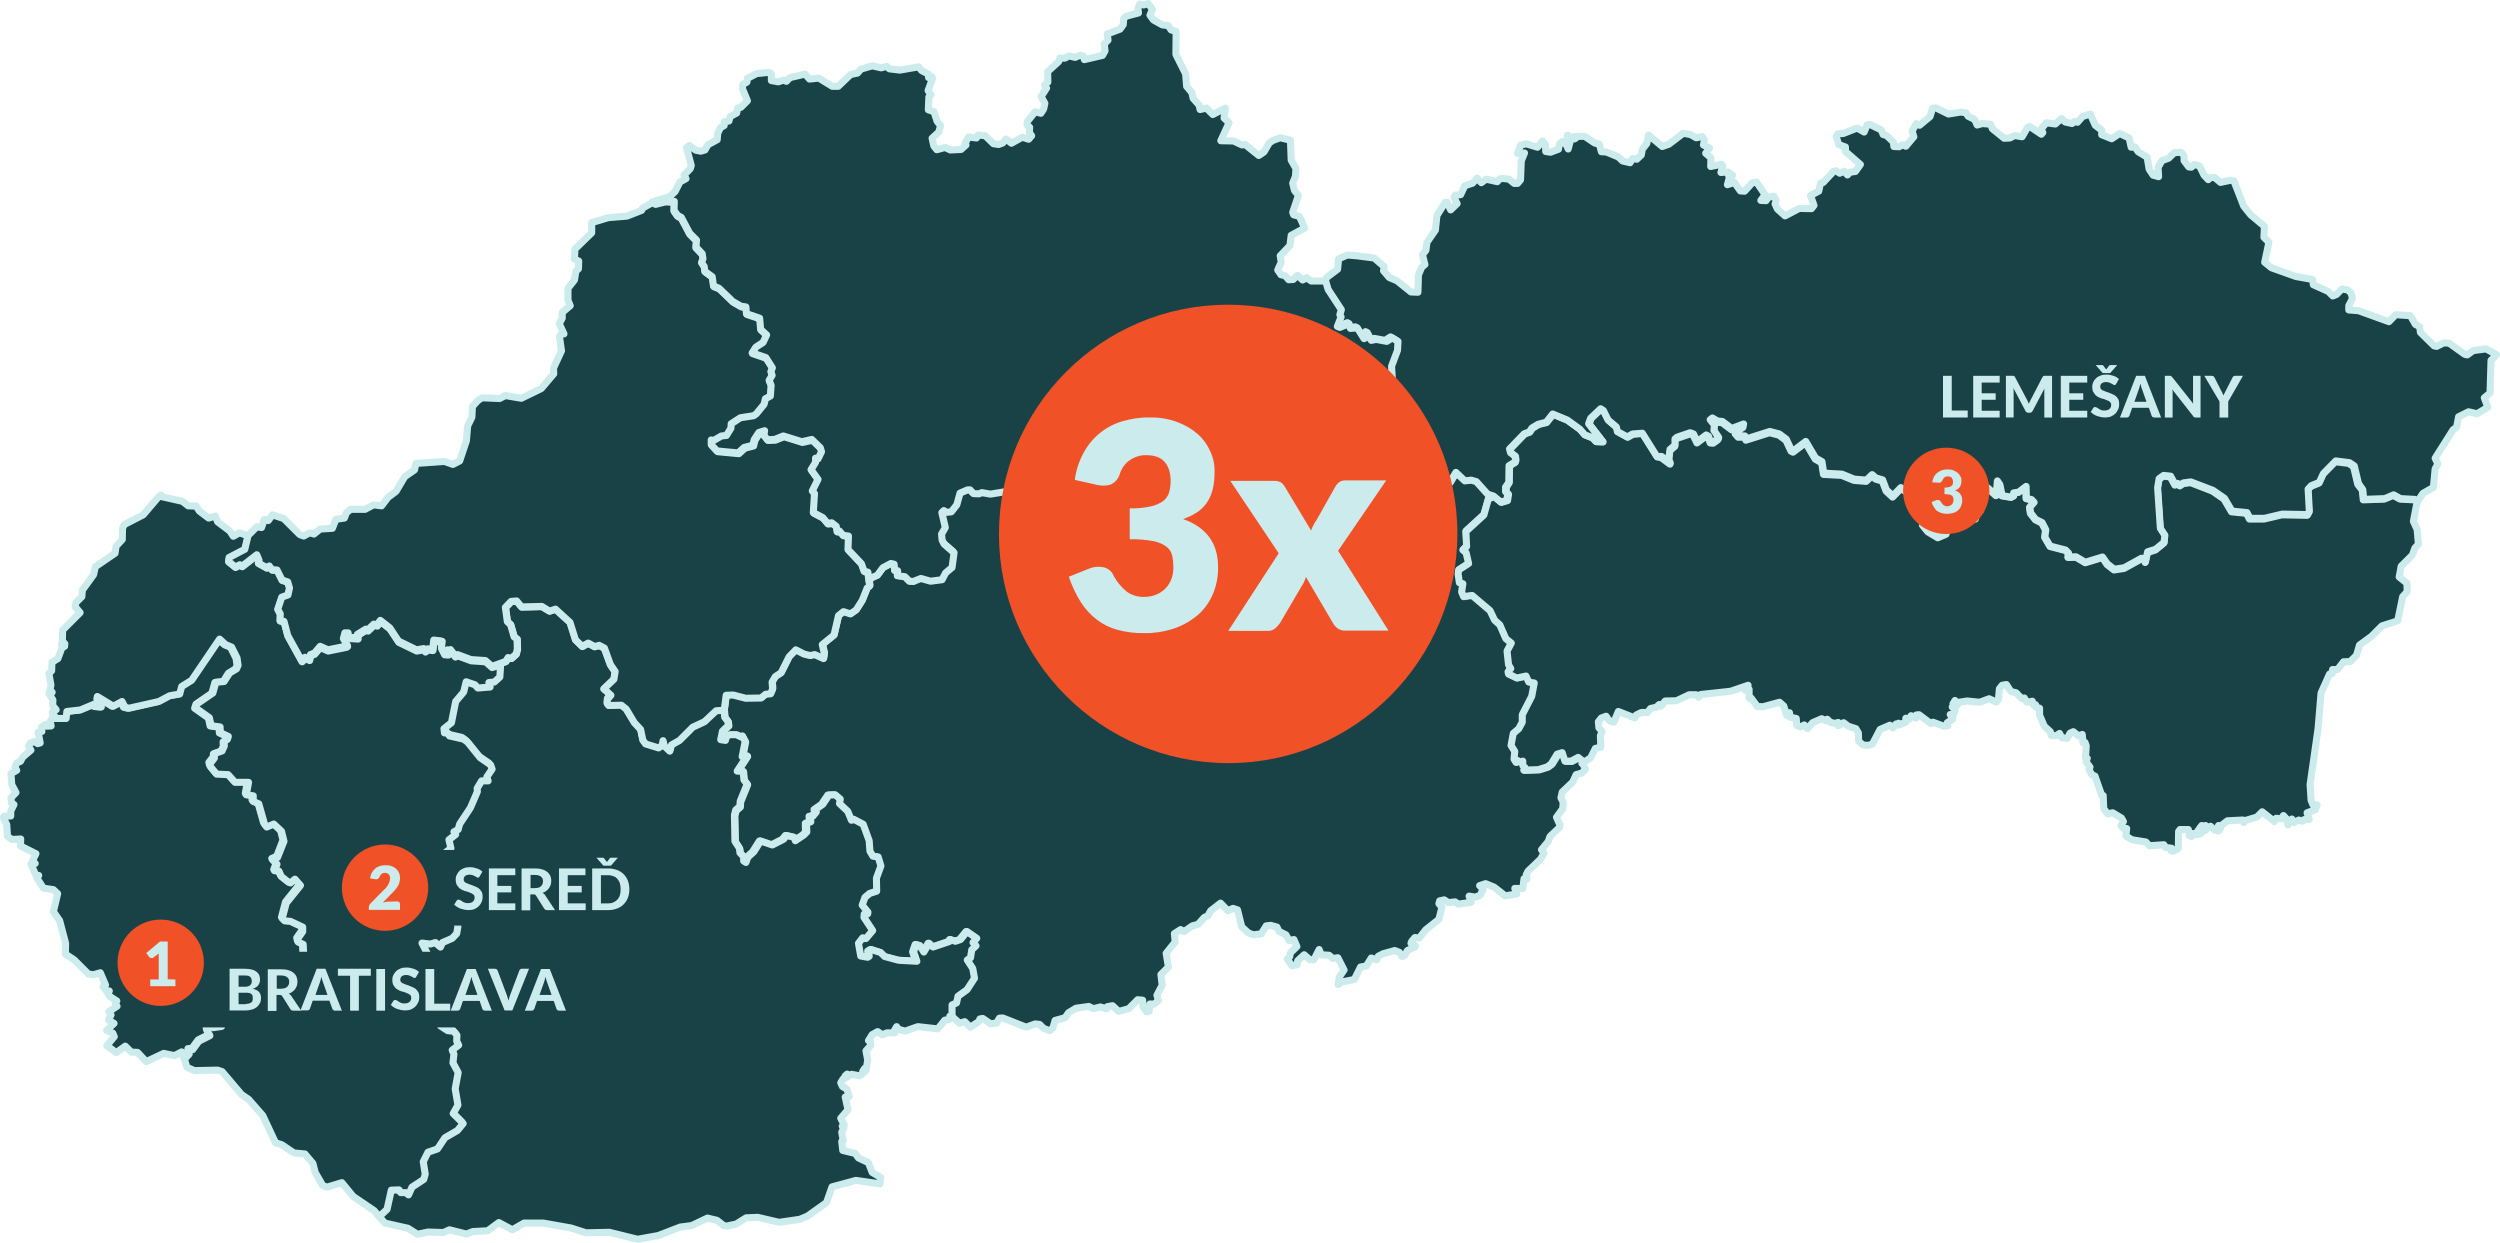
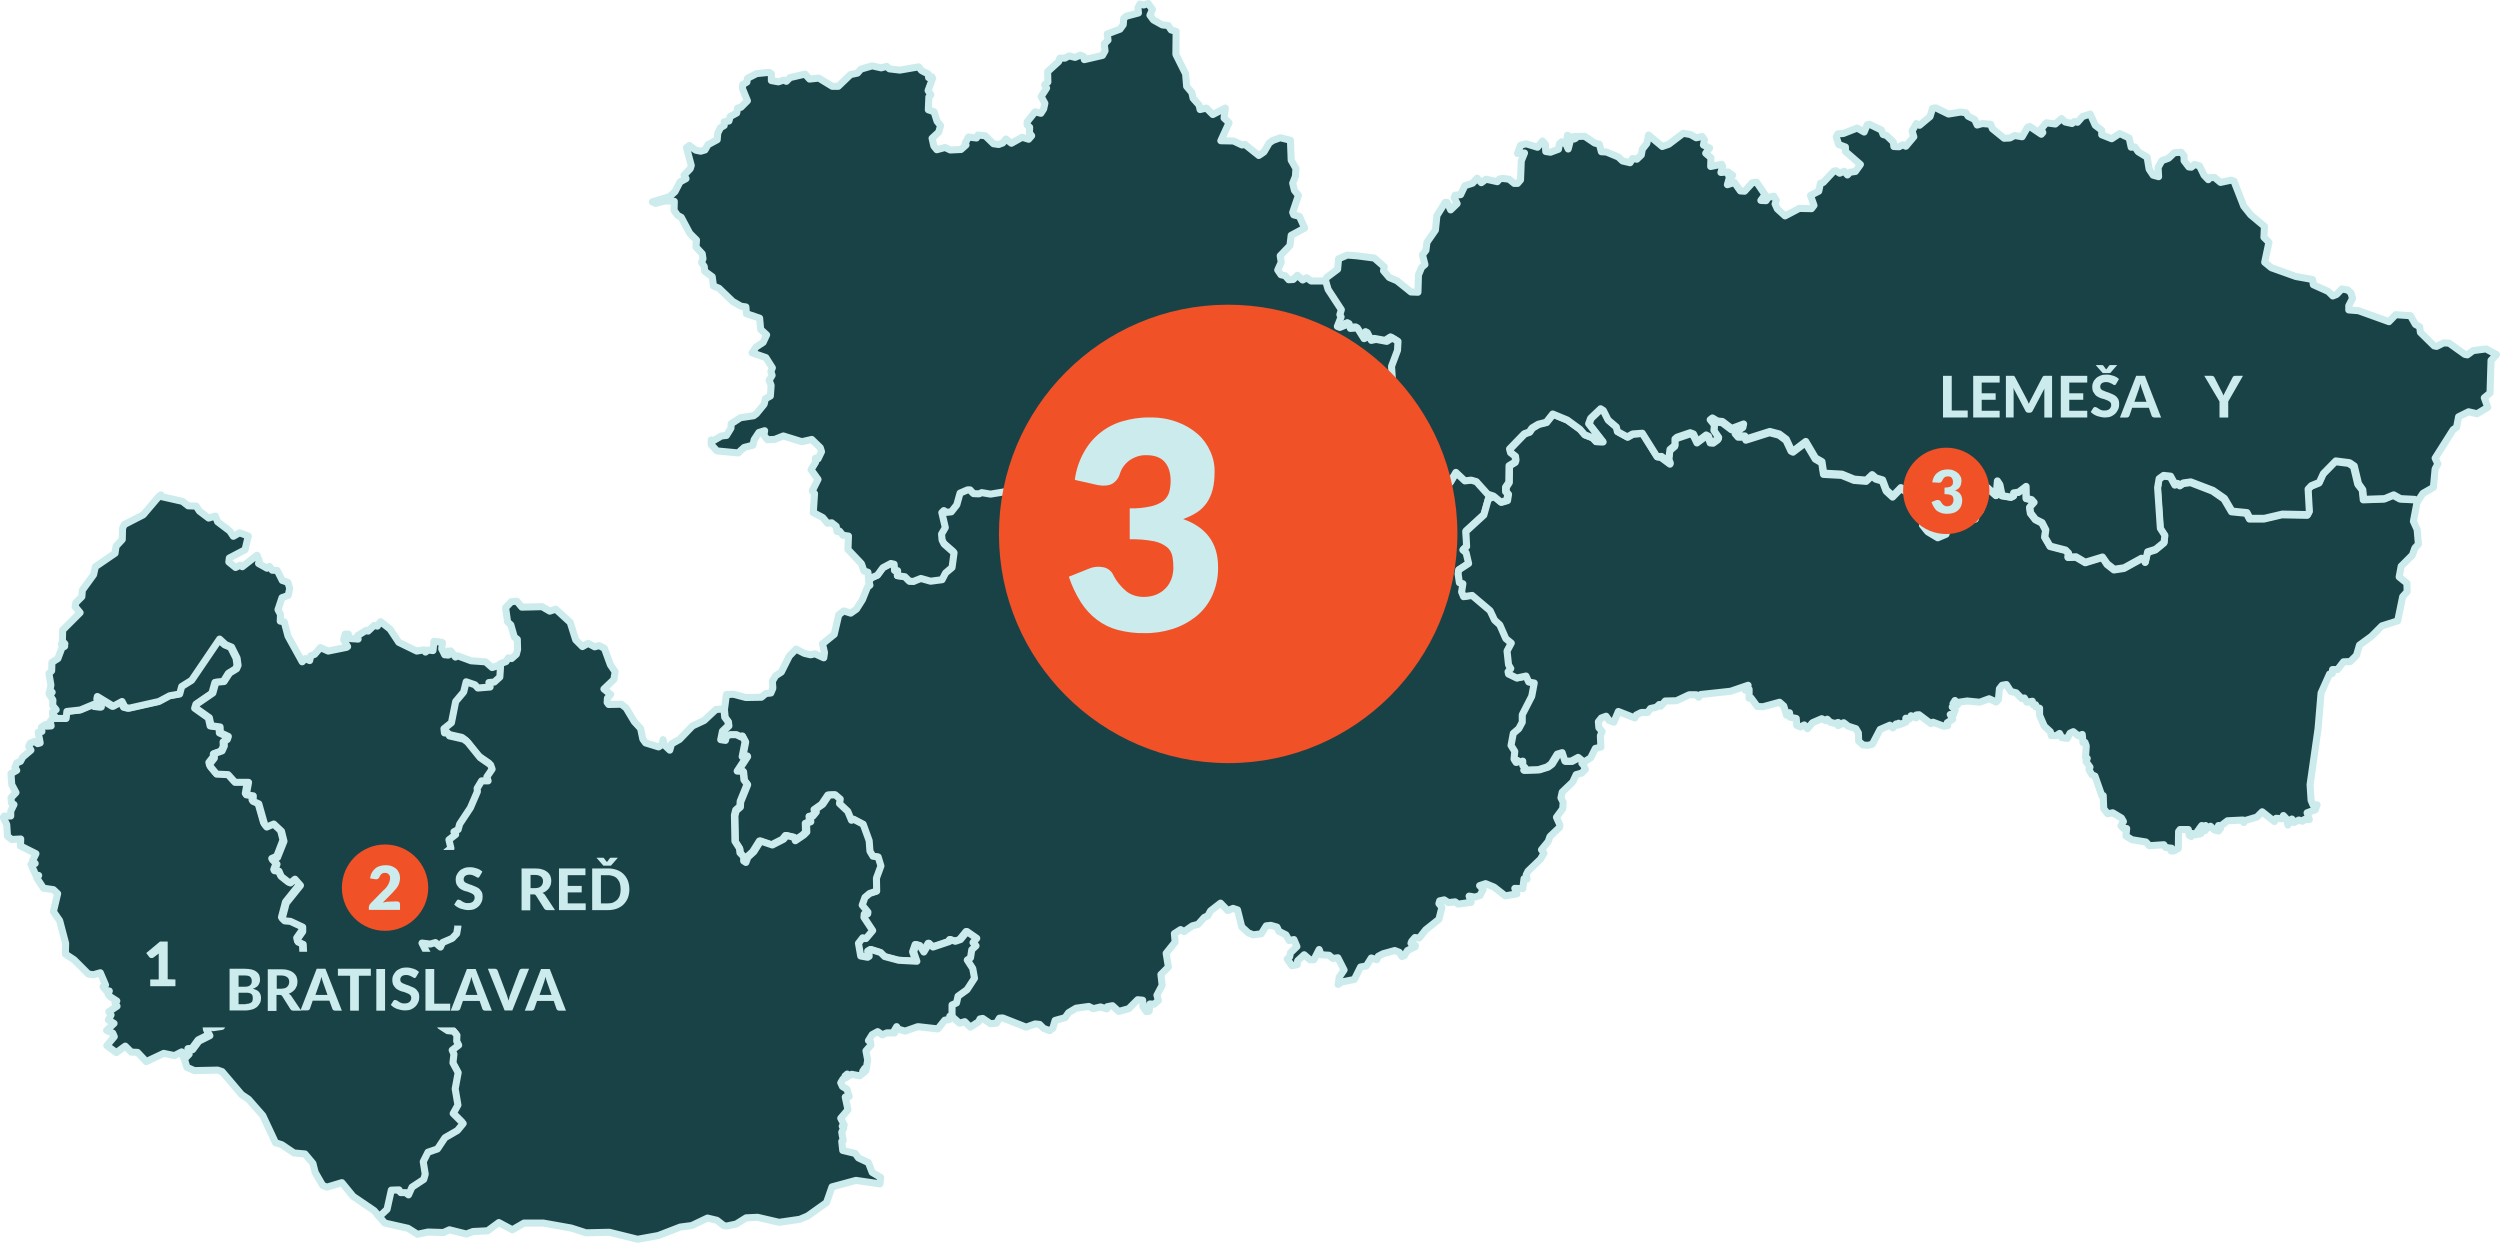
<svg xmlns="http://www.w3.org/2000/svg" version="1.1" x="0px" y="0px" viewBox="0 0 1001.8 498.2" style="enable-background:new 0 0 1001.8 498.2;" xml:space="preserve">
  <style type="text/css">
	.st0{fill:#194247;stroke:#CCEBED;stroke-width:2.83;stroke-linejoin:round;}
	.st1{fill:#F05127;}
	.st2{fill:#CCEBED;}
	.st3{fill:#194247;}
	.st4{enable-background:new    ;}
</style>
  <g id="aa532818-8dbf-4a0a-8a01-e9d336988c58">
    <title>sk-mapa</title>
    <path id="f4656d49-df56-431f-b089-0b4a36b7b4ff" class="st0" d="M348.2,233.1l0.7-1.5l2.7-1.2l2.2-3l3.2-1.7l1.3,0.3l0.2,2.5   l1.2,0.1l-0.1,2l3,0.4l1.8,1.8l1.6,0.1l2.4-1.8l3.9,1.1l4.6-0.6l1.5-2.6l2.7-2.1l0.8-5.9l-4-3.5l-0.8-1.6l-0.2-2.4l1.5-2.6l-1.4-6   l0.8-0.8l1.1,0.7l1.9-0.2l2.2-2.8l1.3-4.7l3-1.3h1l1.4,1.5l2.2,0.1l1.1-0.5l3.5,0.6l8-1.3l1.8,0.7l2.2-1.2l2.3,0.9l3.2-3.1l6-1.7   l3.3,1.5l1,2.6l0.1,3.6l-2.6,2.2l0.3,1l11.3-1.8l3.4-7.4l8.3-9.6h11l2.7-0.7l5.9-3.2l5,0.7l2.5-1.7l2.3,1.4l2.5,0.1l3.6,1.4   l1.3,1.7l4.5,3.2l2.4,0.9l5.1,4.1h5l7.8-2.9l2.5,2.9l3-1.8l2-0.1l3.8-2.4l3.8,0.1l1,1.4l1.8,0.7l7.8-1.1l13.2,0.6l4.1-2.3l3.1,3.2   l0,0l8.6,0.8l2,2.5l14.6,2.1l3.2-2.2l2.5-4.2l3.6,3.4l2.5-0.3l2.1,0.6l4.5,5l2.4,0.8l0,0l-2.3,1.1l-1.8,6.4l-7.2,6.6l0.3,6   l-1.4,1.5l1.4,1.1l1,4.3l-4,2.6l-0.2,1.6l0.5,3.5l1.4,0.4l-0.5,3.3l0.8,1.9l3.4-0.5l7.2,6.1l1.8,3.8l2.1,1.9l2.4,5.5l2.2,1.8   l-1.7,3.2l0.6,5.5l0.9,1.5l0,0l-0.9,1l0.1,1.3l0,0l3.3,1.6l3.7-0.8l1.1,2.4l2.2,0.4l-1,5.3l-3.8,7.4v3l-1.4,2.6l-2.2,1.9l-0.9,4.8   l1.5,2.4l-0.3,3.1l0.8,1.3l0.5-0.8l1.3,0.7l0.9-0.4v1.9l0.9,0.9l-0.5,1l5.9-0.2l3.5-1.1l1.6-1.2l2.4-3.9l2-0.6l1.1,3.4h2.5l2.8-1.5   l1.5,1.2v1.2l0,0l1,2.3l-1.5,1.5l-2.2,0.6l-1.4,3l-4.2,4l-0.5,2.3l0.9,1.8l-0.2,2.6l-2.5,3.4l1.4,3.1l-0.2,1l-3.8,3.6l-0.7,2   l-2.7,3.3l1,1.4l-1.4,2.4l-5,4.8l-0.7,1.4l0.3,1.8l-0.5-0.6l-0.7,0.4l-0.5,4l-3.2-0.1l0.8,2.2l-4.6,0.8l-4.5-3.5l-3.4-1.4l-2.4,0.8   l1.4,1.5l-1.2,2.4l-2,0.7l-2.4-0.4l0.8,2.5l-5.2,0.7l-1.2-0.9l-2.7,0.3l-1.7-1.1l-1.8,0.4l-0.3,1.1l1.2,1.5l-1.2,4.8l-5.3,4.2   l-2.6,3.3l-1.7-0.2l-1.3,1.5l-0.3,0.8l1.8,0.9l-0.1,0.5l-3.1,1.5l-1.3,2.1l-0.9,0.3l-1.1-1.7l-1.8-0.7l-4.7,1.3l-1.9,1l-0.6,1.4   l-2.2-0.7l-2,3.2l-2.3,0.4l-2.5,5l-5,1l-1.5,1l0.5-3l1.9-2.8l-2.5-4.9l-2,0.3l-1.5-1.3l-3.2-0.2l-0.8-2.1l-2.1,4.1h-1.6l-2.3-2   L520,385l-0.2,1.6l-2.1,0.4l-1.9-2.7l1-0.9l0.3-1.6l2.6-2.5l-1.2-2.8l-1.9,0.4l-1.3-2.3l-2.8-1.4l-0.8-1.7l-2.5-0.7l-1.8,0.2   l-2,3.2l-3.2,0.4l-2-0.8l-2.6-2.4l-1.7-6.8l-1.8-0.6l-2.1,0.9l-2.9-3l-4,3.1l-1.1,2l-1.4,0.6l-2.5,2.8l-2.3,0.6l-3.3,2.3l-1.4-0.8   l-2.5,1.6l0.3,3.4l-3.6,4.5l0.9,5.5l-3,3l0.5,4.3l-2.1,4l0.6,2.1l-1.7,1.5l-1.7-0.1l-0.3,2.9l-1.1,0.2l-1.4-2l-0.1-2.6l-2-0.2   l-3.6,3.6l-4,1.1l-2.5-2.3l-2.1,0.4l-0.2,0.9l-2.5-0.8l-2.9,0.7l-1.8-0.9l-5.1,0.7l-3,1.8l-1.4,2l-4,1.1l-0.9,3.1l-1.3,1l-2.4-0.9   l-1.6-1.6l-1.8-0.2l-3.6,1.3l-9.4-3.7l-1.3,0.1l-1.2,2l-2.4,0.2l-3.1-2.1l-1.1,0.2l-0.5,1.1l-3.4,2.2l-2.2-2.2l-2.1,0.6l-3.5-3.1   l0,0v-4.2l1.8-0.8l0.6-2.7l3.6-2.6l3-4.6l-0.7-3.9l-2.2-3.4l1.3-0.9l0.5-3.2l1.8-1.6l-1.2-1.3l1.5-1.7l-3.9-2.7l-2.6,3.2l-2.1,0.7   l-1.9-0.7l-0.5,0.8l-6.5,2.2l-1.6-1.5l-2.1,3.5l-1.6-2.6l-1.5-0.4l-1,2.9l1.3,3.8l-7.3-0.4l-5.6-1.5l-1.6-1.6l-3.8-1.2l-1,0.6   l0.2,2.1l-0.6,0.4l-2.8-0.5l-0.9-5.1l1.7-2.2l1.3,0.3l2.7-3.2l-3.6-5.3l0.1-1.3l1.4-0.1l0.1-0.7l-2.3-2.8l1.1-3.1l1.9-1.6l2.8-0.9   l-0.1-5.2l1.8-4.9l-1.1-3.6l-2.1-0.3l-1.2-2l-0.3-4.2l-2.4-6.6l-3.8-2l-0.9,0.4l-1.5-3.6l-3.3-3.1l0.3-1.8l-2-1.7l-2.5,0.1   l-2.5,3.7l-3,2.1l0.4,1l-1.3,1.6l-1.1,0.1l0.2,2.2l-1.7,0.6l0.1,3.5l-1.2,1.2l-3.4,2.3l-0.5-1.4l-3-0.7l-1.2,1.5l-4.5,2.3l-4.7-1.6   l-2.7,4.3l-2.4,2.2l-0.8,2.1L298,345l0.2-1.4l-1.5-1.6l-0.2-1.8l-1.8-2.8l-0.2-10.5l0.5-2l1.7-1.5l0.1-2l2.8-6.9l-1.3-1.7l-0.3-3.4   l-2.4-0.1l4-6.1l-2,0.3l1.2-6.1l-1.2-2.3l-0.5,0.4l-1.8-0.9h-2.5l-1.5,0.6l-0.4,1.7l-1.9-0.3l0.7-3.4l2.4-2.3l-0.2-1.6l-1.3-1.7   l-0.3-3.3l0,0l0.8-6l2.8-0.1l5,1.3l6.2-0.1l1.8-1.5l2-0.2l0.8-1.9l-0.2-2.8l1.3-2.2l2.3-1.5l3.2-6.4l2.7-2.8l3.3,1.7l2.5,0.6   l1.8-0.4l3.5,1.6l0.3-2.1l-0.8-3.5l4.7-3.8l1.8-7.8l2-1.6l2.8,0.9l2.3-1.6l2.4-3.8l2-5l1-0.8L348.2,233.1z" />
    <path id="f5325f44-db31-457e-a6c2-315448d81846" class="st0" d="M21.1,287.9H26l0.3-2.8l5.4-0.6l5.5-2.3l0.5,0.9l2.4,0.2v-1   l-1.8-2.2l0.2-1l6.4,3.9l3.4-1.9l1.2,2.3l1.6,0.4l12-2.7l4.3-2.3l4-0.7l0.8-3l4-2.5l11.3-16.4l2.5,2.2l2.4,1l2.2,4.4l0.4,2.9   l-0.7,1.4l-2.8,1.7l-2.1,3.4l-3.3,0.3l-1.2,4.3l-6.4,4.4l-0.5,1.6l5.5,3.9l0.7,3.2l3.6,0.5l0.1,2.3l3.2,1.5l-0.4,1.2l-1.3,0.9   l0.1,1.7l-0.9,2l-3.1,1.1v1.1l-1.8,2.3l0.3,1.2l2.4,2.9l4.6,0.2l2.8,3.1l5.4,0l-0.9,5l2.8,0.4l-0.1,2.2l2.3,1l2.3,8.1l0.9,1.2   l2.8-1.1l3.1,2.9l1,4l-2.5,6.5l-2,0.9l1.8,1.8l-1,2.6l1.8,0.2l0.9,2.1l2.9,2.3l0.8,0.3l1.8-1.5l2.2,2.5l-5.7,7.1l-1.6,6.1l1,1   l2.3,0.2l4.9,2.3v1.8l-2.1,3l0.3,1.2l2,0.9l0.2,4.2l-0.6,1l-2.5,0.3l-0.6,1.4l-2.9,0.1l-1.9,1.9l-1.3,2.9l-4.8,1.7l-3.1-2.1   l-2.7-0.1l0.2-3.8l-3.2-1l-2.1,1.9l0.8,2.8l1.8,1l-1.8,3.1l-1.8-0.5l-4.7,3.7l-1.1-0.4l-2.7,1.6l-2-1.2l-1,0.2l-0.3,1.2l0.8,1   l-0.6,2.6l1.3,2.4l1.8,1.4h1.6l1.8-2.2l1.8,1l0.1,1.3l-2.4,0.5l-0.8,5l-3.4,0.5l-1.7-1.7l-0.9,0.3l0.2,2.5l1.1,2.1l-4.4,2.2   l-2.5,3.4l-1.6,0.1l0.2,1.7l-1.9,2l0,0l-0.8-2.4l-2.9,1.5l-4.3-0.9l-7,3.3l-3.5-3.7l-2.5-0.1l-2.4-2.4l-3.6,2.6l-3.8-2.8l3-3.6   l-0.6-1.4l-2.5-1.1l3-2.8l-2.3-1.4l1.1-2l-0.9-1.3l3.3-2.2l-0.8-1.3l0.7-0.8l-2.8-1.8l-0.7-1l0.5-1.2l-1.3-0.2l-1.2-1.5l1-0.7   l-2.1-4.9l-2.8,0.8l-2-0.3l-5.7-5.7l-3.5-2.3l0.1-4.3l-2.4-9.1l-2.5-3.6l1.7-7.2l-1.7-1.6l-4-0.6l-2.6-4l0.7-1.1l-0.9,0.4l-2.2-4.9   l1.7-0.3L13,345l1.4-2.9L8.2,339l0.1-2.8l-3.6,0.2L3,335.1l-0.3-4.7l-1.4-2.8l0.4-0.6h2.6V325l1.3-2.6l-1-0.6l-0.2-2.1l2-2.1   l-1.7-3.2L4.4,310l2.3-1.3L6,307.5l0.7-1.8l1.5-0.6l0.9-1.7l3.3-2.8l-0.9-1.6l0.6-1.2l1.7-0.7l1.3,0.9l1-0.3l-0.8-4.3l1.5-0.3   l-0.2-1.7l1.7-1.1l0.4,0.7l1.8-0.1l-0.4-1.8L21.1,287.9z" />
    <path id="bc507b9e-dd4d-4d2d-8271-336a9c5e7e27" class="st0" d="M598.8,198.9l2.9,2.4l2.4-0.7l0.4-2.5l-0.9-1l0-1.8l1.2-1.9   l0.1-6.7l2.3-1.4l0.3-0.9l-0.2-1.5l-1.8-1.4l-0.4-1.5l5.9-6.1l2-0.7l1.1-1.6l2.5-1.5l3.2-0.8l2.6-3.3l5.8,2.4l5.1,3.7l1.9,2.2   l3.1,1.2l1.4,1.5l2.7,0.1l-5.6-7.2l0.8-2.2l4-3.8l1.1,0.7l1.9,3.8l3.3,2.8l0.4,1.8l4,2.2l2.1-1.2l3.9-0.3l5.9,9.4l1.5,0.3l3.5,2.6   l-0.6-1.5l0.5-3.9l2-1.7v-2.5l0.8-0.7l5.3-1.8l1.3,0.5l1.5,3.1l3.6-2.7l0.9,0.5l0.8,2.2l1.2,0.1l1.8-1.3l0.3-0.5l-1.9-2.8l0.2-2.2   l-1.7-2.1l0.9-0.7l2,1.2l2,0.2l3.7,2.8l4.8-1.8l-0.3,1.4l-3,2l1.2,1.4h2.6l0.5,1.2l9.5-3l3.8,1l2.8,2.1l2,4.3l0.8,0.4l5-3.8   l3.9,6.6l2.6,1.5l0.7,4.6l7.3,0.4l4.9,2l4.9,0.4l2.3-2.2l1.5,1.3l2.7,0.8l1.5,4l2.6,2.4l3.3-3.4l4.3,2.6l0.5-1.5l2.2,0.1l-0.1,3   l3.6-1.5l0.9,2.9l-2.7,9.1l2.1,2.6l4,2.4l3.3-1.4l-0.2-3l2.4-2.1l1.4-0.6l1.6,1l1.5-1.4h5l0.6-2l1.6-1.6l-0.2-3.9l0.5-0.6l-1.2-2.8   l0.8-0.9l2.8-0.7l3.4,3.1l0.5-5.8l1,1.5l0.9,4.4l3.6,0.6l1-0.5v-1.2l2-0.3l3-2.3l0.1,4.8l2.1,0.5l1,1.1l-1.7,2l0.3,2.3l2,2.6   l2.6,1.3l1.5,2.9l-0.3,2.9l2.1,3.6l6.2,1.6l1.2,1.2l-0.2,1.6l3.2-0.1l3.7,2.2l6.9-2.1l1.8,2.8l2.8,2.2l4-0.6l6.9-3.8l1.6,0.2v1.2   l0.9-4l3.2-1l3.4-2.8l0.3-2.8l-1.8-2.8l-1.1-16.3l0.6-3.6l1.8-1.3l2.8,0.3l1.8,3.3l1-0.4l1,0.7l1.3-0.9l3-0.4l8.8,3.4l4.6,3.2   l3,5.1l6,0.6l1.2,2.3h5.8l7.2-1.7l10.1,0.2l0.7-1.3l-0.5-8.9l1.3-1.4l3.2-1.3l1.5-3.5l5-5.1l5.5,0.7l1.9,1.3l1.7,7.1l1.8,2.3   l0.4,3.9l8.4-0.3l3.6-1.5l2.7,1.5l5.7,0.3l1.2,0.8l0,0l-1.5,7.8l1.5,3.3l0.5,5.9l-1.4,1.5l-1,2.8l-4.5,4.5l-0.8,4.3l3.1,2.5   l0.1,3.4l-1.8,2l-2,9.7l-6.3,2l-4.2,4.2l-4.8,3.5l-1.2,4.1l-2.5,2.5l-2.7,0.1l-2.4,3.1h-2l-0.1,1.6l-1.1,0.2l-3.4,7.6l-1.2,14.3   l-3.2,22.4l0.4,6.3l0.8,1.9l1.6-0.1l-0.7,2l-3.3,1.2l0.9,2.7h-2l-0.7,0.7l-1.5-0.5l-2,1l-0.8-1.4l-1.6,2.4l-0.5-2.4l-1.3-1.4   l-0.6,1.3l-2.3-0.2l-0.7,1.3l-4.9-3.9l-2.1,2.1l-4.7,1.4l-0.6,0.8l-0.3-1l-6.2,0.3l-2.6,2l-1-0.1l0.8,1.2L889,333l-1.6-0.4   l-1.6-1.5l-1.6,1l-0.4-1.3l-0.1,2l-0.9-0.1l0.4-1.4l-0.9-0.5l-1,1.3l0.8,1.8l-0.8,0.4V333l-0.6-0.1l-0.7,1.6l-1.3-0.5l-0.6,1.2   l-0.8-0.4l-0.4-2.4h-3.3l-0.6,0.8l-0.1,6.8l-1.8,1l-1.1,0l0.2-1.1l-2.4-0.3l-0.7-1.1l-5.8,0.4l-1.4-1.5l-5.6-0.9l-2.4-1.5l0.3-3   l-1.3,0l-1-1.1l1-1.7l-0.8-1.4l-3.5-2.1l-2,0.4l-1.6-2l-0.2-5.3l-0.5,0.2l-2.8-8l-1.3-0.6l-1.1-2l0.4-1l-1.6-2.2l0.5-1.3l-0.7-0.4   l0.3-4.6l-0.5-1.4l-0.8,0.1l-0.3-3.3l-1.5,0.6l-2.1-1.7l-1.3,0.6l-1.1,2.1l-2.2-0.3l-0.9-1.7l-1.3,0.9h-2l-0.4-1.6l-2.4-2.2   l-1.9-4.4l0-2.8l-1.5-0.5l-0.1-0.9h-1l-0.3-1.4l-2.2,0.4l-1-1.7l-1.1,0.2l-2.2-2.3l-2.1-0.5l-1.8-2.8l-1.7,0.3l-1.1,1.4l-0.4,4.4   l-0.9,0.9l-2.8-1.3l-3.8,1.4l-5-0.5l-4.7,0.7l-0.2-0.9l-0.8,1.3l1.8,0.5l-2.1,0.8l1.2,1.2l-0.8,2l-1.2-0.2l1,1.9l-2.2,1.4l0.2,1.2   l-1.6,0.2l-4.3-1.6l-0.8,0.6l-4.8-3.6l-1.1,0.1l-0.1,1.2l-2-0.9l-0.7,1.4l-1.4-0.4v1.6l-2.3,0.9l-0.6-0.5l-0.2,0.8l-0.8-0.5   l-1.3,1.6l-1.2-1.1l-3.9,1.7l-3.1,5.9l-1.9,0.5l-1.9-0.2l-1.7-1.5l-0.1-3.3l-1-1.7l-3.1-1l-1.8-1.4l-2.2,1.2v-1.3l-1.3,0.4   l-1.9-0.5l-1.2-1.2l-0.6,0.6l-1.6-0.8l-3.7,1.6l-2,2.4l-1.3-1.5l-1.5,0.8l-1.5-0.6l-0.2-2.8l-2.5-0.5l-0.2-1.8l-1.2,1l-1.1-3.7   l-1.7-1.5l-6.6,1.8l-2.3-0.1l-2.5-3.4l-0.8,0.1v-3.6l-1.5,0.4l1.1-2l-7,2.4l-12,1.3l-0.8,1.1l-1-1l-2.8,0l-5.1,2.4l-4.5,0.1   l-1.8,2.1l-0.6-0.7l-1.2,1.1l-2.3,0.5l-1.2,1.6h-2.5l-2,1l-0.6,1.2l-6.6-2.6l-1.8,4.3l-1.9-0.7l-1.2-1.7l-1.9,0.7l-1.2,1.5l0.2,2.4   l1.3,1.5l-0.7,1.7l0.2,4.6l-2.2,0.5l-1.9,3.8l-3.5,2.2l0,0v-1.2l-1.5-1.2l-2.8,1.5h-2.5l-1.1-3.4l-2,0.6l-2.4,3.9l-1.6,1.2   l-3.5,1.1l-5.9,0.2l0.5-1l-0.9-0.9V305l-0.9,0.4l-1.3-0.7l-0.5,0.8l-0.8-1.3l0.3-3.1l-1.5-2.4l0.9-4.8l2.2-1.9l1.4-2.6v-3l3.8-7.4   l1-5.3l-2.2-0.4l-1.1-2.4l-3.7,0.8l-3.3-1.6l0,0l-0.2-0.9l1.1-1.3l0,0l-0.9-1.5l-0.6-5.5l1.7-3.2l-2.2-1.8l-2.4-5.5l-2.1-1.9   l-1.8-3.8l-7.2-6.1l-3.4,0.5l-0.8-1.9l0.5-3.3l-1.4-0.4l-0.5-3.5l0.2-1.6l4-2.6l-1-4.3l-1.3-1.1l1.5-1.4l-0.3-6l7.2-6.6l1.8-6.4   L598.8,198.9z" />
    <path id="abf4fbdc-0f97-41c9-8fb6-bcf5ecd58897" class="st0" d="M200.4,266l2.4-0.9l0.9-1.5l1.3,0.3l1.9-1.7l0.5-1.9l-0.1-4.1   l-1.2-0.9l-1.4-4.9l-1.3-1.2l-0.8-5.7l2.3-2.4l2.2-0.2l2,2.4l8.1-0.2l3.1,1.8l2.4-0.8l5.8,5.3l2.2,7l2.7,2.7l2.3-1.3l2.6,1.4   l1.8-0.5l2.1,1.1l2.4,6.6l1.9,2.8l-0.5,3.1l-4,3.8l2.7,2.2l-1.3,1.5l-0.1,1.7l0.6,0.8l5.1-0.1l1.9,1.5l3.3,5.5l2.5,2.7l0.9,4.3   l1.1,1.5l5.2,1.6l1.4-0.9l0.4-2l0.5,2.1l2.2,2.1l0.7-2.5l3.2-1.8l5.2-5.4l4.7-2.2l4.7-4.4l3.2-0.2l0,0l0.3,3.3l1.3,1.7l0.2,1.6   l-2.4,2.3l-0.7,3.4l1.9,0.3l0.4-1.7l1.5-0.6h2.5l1.8,0.9l0.5-0.4l1.2,2.2l-1.2,6.1l2-0.3l-4,6.1l2.4,0.1l0.3,3.4l1.3,1.7l-2.8,6.9   l-0.1,2l-1.7,1.5l-0.5,2l0.2,10.5l1.8,2.8l0.2,1.8l1.5,1.6L298,345l0.9,0.6l0.8-2.1l2.4-2.2l2.7-4.3l4.7,1.6l4.5-2.3l1.2-1.5l3,0.7   l0.5,1.4l3.4-2.3l1.2-1.2l-0.1-3.5l1.7-0.6l-0.2-2.2l1.1-0.1l1.3-1.6l-0.4-1l3-2.1l2.5-3.7l2.5-0.1l2,1.7l-0.3,1.8l3.3,3.1l1.5,3.6   l0.9-0.4l3.8,2l2.4,6.6l0.3,4.2l1.2,2l2.1,0.3l1.1,3.6l-1.8,4.9l0.1,5.2l-2.8,0.9l-1.9,1.6l-1.1,3.1l2.3,2.8l-0.1,0.7l-1.4,0.1   l-0.1,1.3l3.5,5.3l-2.7,3.2l-1.3-0.3l-1.7,2.2l0.9,5.1l2.8,0.5l0.6-0.4l-0.2-2.1l1-0.6l3.8,1.2l1.6,1.6l5.6,1.5l7.3,0.4l-1.3-3.8   l1-2.9l1.5,0.4l1.6,2.6l2.1-3.5l1.6,1.5l6.5-2.2l0.5-0.8l1.9,0.7l2.1-0.7l2.6-3.2l3.9,2.7l-1.5,1.7l1.2,1.3l-1.7,1.6l-0.5,3.2   l-1.3,0.9l2.2,3.4l0.7,3.9l-3,4.6l-3.6,2.6l-0.6,2.7l-1.8,0.8v4.2l0,0l-0.9,0.3l-0.3,1.4l-1.7,0.2l-2.8,3.5l-8-0.9l-5.1,1.8   l-2.8-0.8l-0.6-1l-1,1.7l0.2,0.8h-3.2l-1.7,0.8l-1.9-1.3l-2.2,1.2l-1.5,2.4l0.8,0.4l0.2,1.4l-2,2.3l0.7,3.7L347,429l-0.5-0.9   l-0.8,1.2l0.8,0.2l-2,1.6l-3.2-0.6l-1.4,0.7l-0.4-0.8l-0.9,0.8l0.7,0.5l-1.5,0.7l-0.9,1.5l0.7,1.5l1.8,1.1l0.9,2.9l-1.6,0.2   l1.1,5.1l-2.9,3.4l1.4,2.7l-0.8,0.5l0.6,0.7l-0.8,1.7l0.6,3.4l-0.6,0.3l0.4,3.6l5,1.2l1.3,1.8l4,1.9l1.5,3.9l3.4,2l-0.3,2.6   l-9.6-1.4l-9.6,2.6l-2.2,6.3l-7.6,5.4l-3.1,1.3l-8.3,1.2l-8.6-2l-4.6,0.2l-4,2.5l-3.8,0.8l-1.2-0.2l-2.7-2.1l-3.8-0.9l-6.3,3   l-4.6,0.6l-8.8,3.4l-8.3,1.5l-11.3-2.8l-9.4,0.2l-5.9-1.9l-11.2-2H210l-4.7,2.7l-5.4-2.9l-4.5,3.3l-5.9,0.3l-2.6,1l-6.8-1.7   l-2.4,1.1l-6.2-0.2l-4.2,0.9l-3.8-2.4l-9.3-2.1l-2.9-3.3l0,0l3.1-2.9l1.7-7.7l3.1-0.1l0.7,1.1h2l1.1,0.9l1.4-3.1l4.7-3.1l0.7-2.1   l-0.8-5l1.9-3.8l3.8-1.3l3-4.5l5-2.9l2.3-2.8l-4-4l1.9-3.4l-1.1-6.5l1.2-6.5l-2.1-3.9l0.4-3.5l-0.7-1.6l2.6-2l-0.8-1.6l0.1-2.4   l-1.4-1.6l-2.3-0.2l-2.9-1.9l1.9-2.5l-1.2-2l-4.5,3.4l-1.9-0.4l-0.8-3.5l2.1-5.1l-0.2-3.5l-4.8-5.6l-6.5-4l4.1-3l2.3-0.1l1.4,2.1   h1.4l2.4-2.9l-3.1-6.1l3.3,0.4l2.1-0.6l1.9,1.8l0.8-1.8l3.9-1.7l1.8-1.9l0.5-2.9l-0.6-2.1l-4.7-1.5l-2-3.2l0.6-1.8l1.6,1l2-1.3   l-0.2-1.8l-1-1l2.7-4.4l-1-2.3l-3.8-0.4l-1.2-2.4l2.4-1.9l0.5-6.8l1.9-1.5l-0.8-3.4l2.7-2l-0.7-1.1l1.7-0.9l0.6-2.2l4.3-6.5   l2.8-6.5l-0.1-1.3l1.8-3h2.6l-0.5-1.6l2.1-3.1l-0.6-1.7l-4.2-2.9l-5-6.2l-1.6-1.2l-5.7-1.3l-0.7-1.2H178l-0.2-1.7l3-2.4l1.6-8.5   l3.2-3.8l1-4.1l3.5,1.2l1.2,1.3l4.9-0.4l-0.5-1.8l2.2-0.2l2.2-2L200.4,266z" />
    <path id="b0de3ebf-2423-49b8-bb06-ef2c4a8e998d" class="st0" d="M780.8,45.7l4.9-0.8l2.1,0.3l0.9,1.4l2.6,1.3l1,2.2l2.1-0.6   l3.3,0.3l0.7,1.8l4.7,3.8l2.3-0.1l1.9-1l3,0.5l2.2-3.8l0.9-0.3l4.6,3.1l0.6-0.7l-0.7-1.4l2.1-2.5l3.6,0.5l2.5-2.2l1.5,1.4l2.7,0.6   l0.9-0.8l1.3,0.3l2-2.3l3.1-1l2,4.5l2.6,2V54l4,1.6l3.2-2.1l3.8,1.8L854,59l1.5-0.1l1.3,1.9l3.6,2.2l0.8,4.8l1.6,2.4l2.2,0.6   l-0.2-3.7l1.5-2.7l2.7-1l2.3-2.2l2.7-0.2l1.2,1.4v2l1.9,2.5l1,0.1l1.3-1.1l2,0.6l1.8,3.7l1.7,1.8l0.6-0.8l1.9-0.1l2.4,2l4.2-0.9   l1.2,0.4l3.9,10l2.8,3.5l5.5,4.6l-0.2,4.4l2,2l-1.7,8l2.7,2.2l9.8,3.5l6.7,1.2l0.3,2.1l6,2.7l1.8,1.8l1.5-0.6l2.1-2.2l2.4,0.4   l1.3,1.2l0.6,2.2l-1.5,2.9v1.7l3.9,0.3l12.2,4.4l2.7-2.8l5.9,0.4l2,3.5l1.7,0.9l0.3,2.3l5.5,5.4l1,0.2l2.8-1.4l2.2,0.1l6.3,4.5   l1,0.2l2.3-1.7l5.2-0.7l4.2,2.3l-2.2,2.3l-0.4,13.1l-2.3,1.9l1.4,3.8l-4.3,2.6l-3.4-0.8l-4,2l-0.8,4.2l-1.4,1l-7.2,11.4l1.1,2.3   l-1.1,2l-0.7,7.4l-4.2,2.4l-2.1,3.2l0,0l-1.2-0.8l-5.7-0.3l-2.7-1.5l-3.6,1.5l-8.4,0.3l-0.4-3.9l-1.7-2.4l-1.7-7.1l-1.9-1.3   l-5.5-0.7l-5,5.1l-1.6,3.5l-3.2,1.3l-1.3,1.4l0.5,8.9l-0.7,1.3l-10.1-0.2l-7.2,1.7h-5.8l-1.2-2.3l-6-0.6l-3-5.1l-4.6-3.2l-8.9-3.4   l-3,0.4l-1.3,0.9l-1-0.7l-1,0.4l-1.8-3.3l-2.8-0.3l-1.8,1.3l-0.6,3.6l1.1,16.3l1.8,2.8l-0.3,2.8l-3.4,2.8l-3.2,1l-0.9,4v-1.2   l-1.6-0.2l-6.9,3.8l-4,0.6l-2.8-2.2l-1.9-2.7l-6.9,2.1l-3.7-2.2l-3.2,0.1l0.2-1.6l-1.2-1.2l-6.2-1.6l-2.1-3.6l0.4-2.9l-1.5-2.9   l-2.6-1.3l-2-2.6l-0.3-2.3l1.7-1.9l-1-1.1l-2.1-0.5l-0.1-4.8l-3,2.3l-2,0.3v1.2l-1,0.5l-3.6-0.6l-0.9-4.4l-1-1.5l-0.5,5.8l-3.5-3.1   l-2.8,0.7l-0.8,0.9l1.2,2.8l-0.5,0.6l0.2,3.9l-1.6,1.6l-0.6,2h-5L785,209l-1.6-1l-1.4,0.6l-2.4,2.1l0.2,3l-3.3,1.4l-4-2.4l-2.1-2.6   l2.7-9.1l-0.9-2.9l-3.6,1.5l0.1-3l-2.2-0.1l-0.5,1.5l-4.3-2.6l-3.2,3.3l-2.6-2.4l-1.5-4l-2.7-0.8l-1.5-1.3l-2.3,2.2l-4.9-0.4   l-4.9-2l-7.3-0.4l-0.7-4.6l-2.6-1.5l-3.9-6.6l-5,3.8l-0.8-0.4l-2-4.3l-2.8-2.1l-3.8-1l-9.5,3l-0.5-1.2h-2.6l-1.2-1.4l3-2l0.3-1.4   l-4.8,1.8l-3.7-2.8l-2-0.2l-2-1.2l-0.9,0.7l1.7,2.1l-0.2,2.2l1.9,2.8l-0.3,0.5l-1.8,1.3l-1.2-0.1l-0.8-2.2l-0.9-0.5l-3.6,2.7   l-1.5-3.1l-1.3-0.5l-5.3,1.8l-0.8,0.7v2.5l-2,1.7l-0.5,3.9l0.6,1.5l-3.5-2.6L664,183l-5.9-9.4l-3.9,0.3l-2.1,1.2l-4-2.2l-0.4-1.8   l-3.3-2.8l-1.9-3.8l-1.1-0.7l-4,3.8l-0.8,2.2l5.6,7.2l-2.7-0.1l-1.4-1.5l-3.1-1.2l-1.9-2.2l-5.1-3.7l-5.8-2.4l-2.6,3.3l-3.2,0.8   l-2.5,1.5l-1.1,1.6l-2,0.7l-5.9,6.1l0.4,1.5l1.8,1.4l0.2,1.5l-0.3,0.9l-2.3,1.4l-0.1,6.7l-1.3,1.9l0,1.8l0.9,1l-0.4,2.5l-2.4,0.7   l-2.9-2.4l0,0l-2.4-0.8l-4.5-5l-2.1-0.6l-2.5,0.3l-3.6-3.4l-2.5,4.2l-3.2,2.2l-14.6-2.1l-2-2.5l-8.6-0.8l0,0l0.7-1.8l5.4-1l3.7-3.3   l-0.7-0.7l-3-0.3l-2.6-7.5l0.8-2.2l-2.4-1.6l-1.9-4.5l-6-4.3l0.6-1.5l3,1l5.3-2.3v-5l1.8-4.5l-0.3-4.4l2.4-6.4l0.2-3.6l-2.3-1.4   l-2.2,1.4l-4.3-0.8l-1.9,0.4l-1.6-3.1l-0.3,1.9l-1,0.5l-2.7-4.3l-2.8,0.2l-0.5-1.9l-3.7,1.5l-1-0.4l1.5-3.8l-0.5-0.9l0.6-2L532,116   l-1-3.4l0,0l0.6-1.4l4.4-3.3l0.4-4.2l3.5-1.5l3.8,0.3l7,0.9l4,3.5l-0.3,1.6l2.3,2.7l3.1,1.3l5.6,4.5l2.8,0.1l0.2-6.9l1.3-3.1   l1.3-1.1l-1-3.9l1.4-1.8l0.4-3.2l3.4-4.9l0.6-5.8l3.3-5.3h0.8l1.4,3l2.6-2.5l-1.2-2.4l0.4-1l2.2-0.2l1.7-3.6l3.1-1l1.8-2l1.7,1.8   l1.9-1.4l4.5,1l0.9-1.1l1.3-0.2l2.5,0.3l2.1,1.7h1.3l1.2-1.4l0.3-7.6l1.3-3.2l-2.8,0.2l1.2-3.3l2.2-0.6l4.6,1.4l2-2.5l1.2,1.4   l0.1,2.8l1.9,0.3l3.2-1.2l0.4-2.2l0.9-0.8l1.8,1.1l0.8,1.8l0.7-2.7l-1.3-0.4l0.3-2.4l2.7,1.5l0.6-0.3l-0.7-0.7l4.3-0.1l4,2.7   l1.9,0.5l0.8,3l2,0.1l4.8,2l1.7,1.6l3,0.7l1-1.7l1.7,0.3l1.8-1.7l0.4-2.3l1.8-2.3l0.7-3.4l5.5,4.6l2.6-0.9l5.8-4.4l2.9,0.5l2.3,1.3   l2.4-0.5l0.9,1.3l-0.4,2.1l2.5,1.2l-1.6,2.1l2.1,1.8l-0.1,3.5l4.4-0.9l0.4,0.9l-0.7,2.4l2.9-0.2l1.8,1.3l-0.6,1.2l-1.2-1.6l0.5,1.3   l-0.8,2.9l2.8-0.9l2.4,3.4l1.7,0.1l3.1-3.4l1.7-0.2l3.4,5l-1.7,2.3l2.1,0.1l0.8-1.3l2.3-0.5l1,1.7l-0.5,1.4l0.9,2l3.1,2.8l5.7-3   l4.9,0.1l1-1.3l-1.4-4l3.3-1.7l0.7-3.2l1.1-0.3l4.2-4.5l0.9-0.2l1.5,1l1.8-0.8l1.3,1.5l1-1.1l2.2-0.3l2-2.8l-6-5.2v-1.8l-2.7-1   l-1-3.1l0.7-1.2l2.1-0.1l5.6-2.2l2.8,1.6l1.2-2.9l1-0.2l4.7,2.3l0.7,1.8l1.4,0.4l2.7,2.6l0.2,1.8l2.1,0.1l1.5-0.8l1.2,0.6l3.2-3.8   l-0.7-2.3l1.7-3l1.3,0.7l4.2-3.5l1-3.3l1.3-0.2L780.8,45.7z" />
    <path id="ad056351-49a3-41fb-9510-2edb254fc4fe" class="st0" d="M64.7,199l8.4,1.9l2.3,1.8l3.2,0.1l1.3,2l3.7,2.8l2.7-0.8l0.9,2.3   l4.9,3.7l1.4,2.1l2.5-1.4l3.5,1.3l0,0l-1.3,5.5l-6.3,3.3l-0.2,1.6l2.7,2.2l1.8-0.9l0.9,0.6l5.9-4.6l0.9,2.2l-0.3,1.1l3.4,1.9l1-0.7   l1.1,1.5l2,0.1l2,4l2.3,0.8l0.7,2.4l-0.6,2.8l-2.5,0.9l-1.6,4.8l1,1.9l-0.1,2.7l1.6,0.3l1.5,5.7l5.7,10.3l1.2-1.3l1.8,0.8l0.4-1.9   l1.6-0.6l2.3-2.7l3.1,1.4l7.4-1.5l0.4-0.3l-1.6-2.7l0.6-2.3h1.3v1.1l0.9,0.7l3,0.2l-0.2-1.4l3.4-2.1l0.8,0.3l2.4-2.3l1.3,0.3   l1.3-1.8l3.8,3l3.5,5.3l7.2,3.5l2.9-0.5l0.6,0.9l1-0.8l2,0.2l0.4-3.7l2.7,0.3l0.7,0.2l-0.3,2.5l1.2,2.4h0.8l0.4-1.5l-0.2,1.6l0.5,0   l0.9-1.7l1.9,2.5l0.9-0.5l5.4,2l5.8,0.4l2.6,2.3l3.4-1.1l0,0l-0.3,4.9l-2.2,2l-2.2,0.2l0.5,1.8l-4.9,0.4l-1.2-1.3l-3.5-1.2l-1,4.1   l-3.2,3.8l-1.7,8.5l-3,2.4l0.2,1.7h1.3l0.7,1.2l5.7,1.3l1.6,1.2l5,6.2l4.2,2.9l0.6,1.7l-2.1,3.1l0.5,1.6h-2.6l-1.8,3l0.1,1.3   l-2.8,6.5l-4.3,6.5l-0.6,2.2l-1.7,0.9l0.7,1.1l-2.7,2.1l0.8,3.4l-1.9,1.5l-0.5,6.8l-2.4,1.9l1.2,2.4l3.8,0.4l1,2.3l-2.7,4.3l1,1   l0.2,1.8l-2,1.3l-1.6-1l-0.6,1.8l2,3.2l4.7,1.5l0.6,2.1l-0.5,2.9l-1.8,1.9l-3.9,1.7l-0.8,1.8l-2-1.8l-2.1,0.6l-3.3-0.4l3.1,6.1   l-2.4,2.9h-1.4l-1.4-2.1l-2.3,0.1l-4.1,3l6.5,4l4.8,5.6l0.2,3.5l-2.1,5.1l0.8,3.5l1.9,0.4l4.5-3.4l1.2,2l-1.9,2.5l2.9,1.9l2.3,0.2   l1.4,1.6l-0.1,2.4l0.8,1.6l-2.6,2l0.7,1.6l-0.4,3.5l2.1,3.9l-1.2,6.5l1.1,6.5l-1.9,3.4l4,4l-2.3,2.8l-5,2.9l-3,4.5l-3.8,1.3   l-1.9,3.8l0.8,5l-0.6,2.1l-4.7,3.1l-1.4,3.1l-1.1-0.9h-2l-0.7-1.1l-3.1,0.1l-1.7,7.7l-3.1,2.9l0,0l-2.1-2.4l-8.4-5.7l-4.5-5.5   l-6,1.8l-1.7-0.7l-3-5.2l-0.9-3.6l-3.2-3.8l-4.4-0.4l-4.9-3.3l-2.5-0.8l-5.1-10.9l-5.7-6.5l-2.8-1.9l-7.8-9.2l-1.8-0.6l-9.3,0.2   l-3-1.3l-1-3.3l0,0l1.9-2l-0.2-1.7l1.6-0.1l2.5-3.4l4.4-2.2l-1.1-2.1l-0.2-2.5l0.9-0.3l1.7,1.7l3.4-0.5l0.8-5l2.4-0.5l-0.1-1.3   l-1.8-1l-1.8,2.1h-1.6l-1.8-1.3l-1.3-2.5l0.6-2.6l-0.8-1l0.3-1.2l1-0.2l2,1.2l2.7-1.5l1.1,0.4l4.7-3.7l1.8,0.5l1.8-3.1l-1.8-1   l-0.8-2.8l2.1-1.9l3.2,1l-0.2,3.8l2.7,0.1l3.1,2.1l4.8-1.7l1.3-2.9l1.9-1.9l2.9-0.1l0.6-1.4l2.5-0.3l0.6-1l-0.2-4.2l-2-0.9   l-0.3-1.2l2.1-3v-1.8l-4.9-2.3l-2.3-0.2l-1-1l1.6-6.1l5.7-7.1l-2.2-2.5l-1.8,1.5l-0.8-0.3l-2.9-2.3l-0.9-2.1l-1.8-0.2l1-2.6   l-1.8-1.8l2-0.9l2.6-6.5l-1-4l-3.1-2.9l-2.8,1.2l-0.9-1.2l-2.3-8.1l-2.3-1l0.1-2.2l-2.8-0.4l0.9-5l-5.4,0l-2.8-3.1l-4.6-0.2   l-2.4-2.9l-0.3-1.2l1.8-2.3V302l3.1-1.1l0.9-2l-0.1-1.7l1.3-0.9l0.4-1.2l-3.2-1.5l-0.1-2.3l-3.6-0.5l-0.7-3.2l-5.5-3.9l0.5-1.6   l6.4-4.4l1.2-4.3l3.3-0.3l2.2-3.4l2.8-1.7l0.6-1.4l-0.4-2.9l-2.2-4.4l-2.4-1l-2.4-2.2l-11.2,16.5l-4,2.5l-0.8,3l-4,0.7l-4.3,2.3   l-12,2.7l-1.6-0.4l-1.2-2.3l-3.5,1.9l-6.4-3.9l-0.2,1l1.8,2.2v1l-2.4-0.2l-0.5-0.9l-5.5,2.3l-5.4,0.6l-0.3,2.8h-4.9l0,0l0.4-0.8   l-0.9-0.6l-0.1-1.2l1.5-0.9l-1.4-1.7l0.1-2.2l-1.5-2.4v-0.6l1.2-0.1l-0.9-0.8l0.4-2.1l-0.8-4.6l1.1-1.1l0.1-3.4l2.4-1.5l1.6-4.3   l1.1-0.6l-1.3-0.9L26,258l-1-1.1l0.1-4.4l7-7l-2-2.4l0.3-1.6l2.4-2.4l0.2-2.6l4.5-6.2l0.7-3.2l7.9-5.4l0.4-2.8l2.5-2.7l0.1-4.5   l0.7-1.5l7.6-3.9l6.2-7.3l0.9-0.7L64.7,199z" />
-     <path id="b9010496-da15-49ce-9ee1-87efa505b098" class="st0" d="M261.4,81.2l1.3,0.7l4-1l3.5,0.2l-0.1,3.6l1.4,2l1.5,0.8l3.4,6.4   l2.7,2.7l-0.2,2.8l2.6,2.7l0.4,1.9l-0.6,1.5l1.1,1.6l0.2,1.9l3,2.2l0.5,3.7l2.2,0.9l5.5,5.3l3.3,1.9l2,0.3l0.2,2.7l5.3,1.8l0.4,4.5   l2.4,2.2l-1.4,3l-2.9,1.9l-1.5,2.3l5.5,1.9l2.6,4.1l-0.6,1.5l0.5,1.5l-1.2,2l0.8,2l-0.3,4.3l-2,1.1l-0.5,2.2l-3.1,3.8l-1.1,0.8   l-5.3,0.8l-3.6,2.4l-0.1,1.8l-1.8,2.9l-2,0.2l-3.1,1.8l-1-0.2v1.9l2.3,2.5l8.5,0.8l2.4-2.2l3.5-0.9l0.5-2.2l1.9-2.9l2.3-0.7   l-0.3,1.8l1.4,1.8l2.9-0.1l3.5-1.4l7.4,2.3l4-0.9l3.4,3.3l0.5,1.6l-1.4,2.9l-1-0.3v1.7l-1.8,2.9l2.8,3.9l-2.3,4.6l0.9,1.1l-0.5,7.6   l3.8,2l1.9,2.3l1.7-0.2l1.8,1.3l0.3,2.1l1-0.2l1.4,1.7l2.2,0.3l-0.2,5.5l5.4,5.7l1,2.9l1.6,0.5l0.4,3.9l0,0v1.3l-1,0.8l-2,5   l-2.4,3.8l-2.3,1.6l-2.8-0.9l-2,1.6l-1.8,7.8l-4.7,3.8l0.8,3.5l-0.3,2.1l-3.5-1.6l-1.8,0.4l-2.5-0.6l-3.3-1.7l-2.7,2.8l-3.2,6.4   l-2.3,1.5l-1.3,2.2l0.2,2.8l-0.8,1.9l-2,0.2l-1.8,1.5l-6.2,0.1l-5-1.3l-2.8,0.1l-0.8,6l0,0l-3.2,0.2l-4.7,4.4l-4.7,2.2l-5.3,5.3   l-3.2,1.8l-0.7,2.5l-2.2-2.1l-0.5-2.1l-0.4,2l-1.4,0.9l-5.2-1.6l-1.1-1.5l-0.9-4.3l-2.5-2.7l-3.3-5.5l-1.9-1.5l-5.1,0.1l-0.6-0.8   l0.1-1.7l1.4-1.6L242,276l4-3.8l0.5-3.1l-1.9-2.8l-2.4-6.6l-2.1-1.1l-1.8,0.5l-2.6-1.4l-2.4,1.3l-2.7-2.6l-2.2-7l-5.8-5.3l-2.4,0.8   l-3.1-1.9l-8.1,0.2l-2-2.4l-2.2,0.2l-2.3,2.4l0.8,5.7l1.3,1.2l1.4,4.9l1.2,0.9l0.1,4.1l-0.5,1.9l-1.9,1.7l-1.3-0.3l-0.9,1.5   l-2.4,0.9l0,0l-3.2,1.1l-2.6-2.3l-5.8-0.4l-5.4-2l-0.9,0.5l-1.9-2.5l-0.9,1.7l-0.5,0l0.2-1.6l-0.4,1.5h-0.8l-1.2-2.4l0.3-2.5   l-0.7-0.2l-2.7-0.3l-0.4,3.7l-2-0.2l-1,0.8l-0.6-0.9l-2.9,0.5l-7.2-3.5l-3.5-5.3l-3.8-3l-1.3,1.8l-1.3-0.3l-2.4,2.3l-0.8-0.3   l-3.4,2.1l0.2,1.4l-3-0.2l-0.9-0.7v-1.1h-1.3l-0.6,2.3l1.6,2.7l-0.4,0.3l-7.4,1.5l-3.1-1.4l-2.3,2.7l-1.6,0.6l-0.4,1.9l-1.8-0.8   L121,265l-5.7-10.3l-1.5-5.7l-1.6-0.3l0.1-2.7l-1-1.9l1.6-4.8l2.5-0.9l0.6-2.8l-0.7-2.4l-2.3-0.8l-2-4l-2-0.1l-1.1-1.5l-1,0.7   l-3.4-1.9l0.3-1.1l-0.9-2.2l-5.9,4.6l-0.9-0.6l-1.8,0.9l-2.7-2.2l0.2-1.6l6.3-3.3l1.3-5.5l0,0l3.5-3.5l1.9,0.3l1.1-3.2l1.6,0.4   l1.7-2.3l4.5,1.5l6.4,6.4l1.6,0.6l2.4-1.3l1.7,0.5l2.5-2l4.9-0.3l1.4-3.6l3.4-0.5l0.8-2.1l1.7-1.4h5.8l3.4-1.8l3.2,0.4l2.6-3.4   l3.2-2.4l3.5-5.9l3.9-2.7l0.6-2.6l11.4-0.8l3.4,1.2l2.7-1.4l2.7-8.1l0.5-5.9l1.7-3.5l0.2-4.3l2.1-2.3l1.7-1.2l7.1,0.3l2.3-1.2   l6.4,1.1l8-3.9l5-5.9l-0.1-2.3l3.2-6.9l-0.8-5.7l0.7-1l1.1-0.1l-1.9-4.1l1.2-2.2v-2.3l3.2-2.7l-0.9-2.2v-4.8l2.6-3.3l0.6-3.6l1-0.9   l0.1-3.1l-1.7-0.8l0.2-4l6.7-6.5v-4.1l6.7-2l7.4-0.6l5.9-2.3l0.4-0.9L261.4,81.2z" />
    <path id="ebe0ecf5-3a9e-4345-984e-d581fb7c5dd9" class="st0" d="M460.1,1.4l1.7,2.4l-1,2.3l1.4,1.9l3.6,2l2.3,0.2l1.2,1.8l2,0.6   l-0.1,9.2l3.9,7.8l0.4,5l2.1,2.5l0.5,2.3l2.4,2.7l0.4,1.8l2.5-0.6l2.6,2.6l5-2.6l-0.5,4l2,1.9l-3.3,7.2l5.1,0.1l3.4,1.6l1.2-0.2   l5.5,4.4l2.1-1.4l2.1-3.6l1.4-1l3-1.1l4.1,1l0.3,8l1.9,3.3l-0.2,3.2l-1.1,2.7l0.7,2.9l1.6,2l-2.3,6.8l0.4,1l2.3,0.6l2.1,4.7   l-5.4,2.9l-0.5,4.1l-3.9,4.1l0.4,2.6l-1.4,3.1l1.3,1.9l1.7,0.4l1.4,1.6l1.8-0.1l1.7-1.7l2.1,1.9l1.6-0.9l1.8,1.3h5.8l1,3.4l5.3,8.1   l-0.6,2l0.5,0.9l-1.5,3.8l1,0.4l3.7-1.5l0.5,1.9l2.8-0.2l2.7,4.3l1-0.5l0.3-1.9l1.6,3.1l1.9-0.4l4.3,0.8l2.2-1.4l2.3,1.4l-0.2,3.6   l-2.4,6.4l0.3,4.4l-1.8,4.5v5l-5.4,2.3l-3-1l-0.5,1.4l6,4.3l1.9,4.5l2.4,1.6l-0.8,2.2l2.6,7.5l3,0.3l0.7,0.7l-3.7,3.3l-5.4,1   l-0.7,1.8l0,0l-3.1-3.2l-4.1,2.3l-13.2-0.6l-7.8,1.1l-1.8-0.7l-1-1.4l-3.8-0.1l-3.8,2.4l-2,0.1l-3,1.8l-2.5-2.9l-7.8,2.9h-5   l-5.1-4.1l-2.4-0.9l-4.5-3.2l-1.3-1.7l-3.6-1.4l-2.5-0.1l-2.3-1.4l-2.5,1.7l-5-0.7l-5.9,3.2l-2.7,0.7h-11l-8.3,9.6l-3.4,7.4   l-11.3,1.8l-0.3-1l2.6-2.2l-0.1-3.6l-1-2.6l-3.3-1.5l-6,1.7l-3.2,3.1l-2.3-0.9l-2.2,1.2l-1.8-0.7l-8,1.3l-3.5-0.6l-1.1,0.5   l-2.2-0.1l-1.4-1.5h-1l-3,1.3l-1.3,4.7l-2.2,2.8l-1.9,0.2l-1.1-0.7l-0.8,0.8l1.4,6l-1.5,2.6l0.2,2.4l0.8,1.6l4,3.5l-0.8,5.9   l-2.6,2.2l-1.4,2.7l-4.6,0.6l-3.9-1.1L366,233l-1.6-0.1l-1.8-1.8l-3-0.4l0.1-2l-1.2-0.1l-0.2-2.5l-1.3-0.3l-3.2,1.7l-2.2,3   l-2.7,1.2l-0.7,1.5l0,0l-0.4-3.9l-1.6-0.5l-1-2.9l-5.4-5.7l0.2-5.4l-2.2-0.3l-1.4-1.7l-1,0.2l-0.3-2.1l-1.8-1.4l-1.7,0.2l-1.9-2.3   l-3.8-2l0.5-7.6l-0.9-1.1l2.3-4.6l-2.8-3.9l1.8-2.9v-1.7l1,0.3l1.4-2.9l-0.5-1.6l-3.4-3.3l-4,0.9l-7.4-2.3l-3.5,1.4l-2.9,0.1   l-1.4-1.8l0.3-1.8l-2.3,0.7l-1.9,2.9l-0.5,2.2l-3.5,0.9l-2.4,2.2l-8.5-0.8l-2.3-2.5v-1.9l1,0.2l3.1-1.8l2-0.2l1.8-2.9l0.1-1.8   l3.7-2.4l5.3-0.8l1.1-0.8l3.1-3.8l0.5-2.2l2-1.1l0.3-4.3l-0.8-2l1.2-2l-0.5-1.5l0.6-1.5l-2.6-4.1l-5.5-1.9l1.5-2.3l2.9-1.9l1.4-3   l-2.4-2.2l-0.4-4.5l-5.3-1.8l-0.2-2.7l-2-0.3l-3.3-1.9l-5.5-5.3l-2.2-0.9l-0.5-3.7l-3-2.2l-0.2-1.9l-1.1-1.6l0.6-1.5l-0.3-2   l-2.5-2.7l0.2-2.8l-2.7-2.7l-3.4-6.4l-1.5-0.8l-1.4-2l0.1-3.6l-3.5-0.2l-4,1l-1.3-0.6l0,0l6.9-2.1l2.2-2l2-3.9l2.4-1.3l-0.8-1.4   l2.5-2.6l0.4-1.3l-1.9-7.1l1.1-0.9l2.6,1.9l2,0.4l1.7-0.5l1.2-2.1l3.7-2l0.2-2.6l1.1-2.2l1.5-0.9v-1.5l1.9-0.3l0.5-1.8l2.6-1.4   l0.4-2l1.3-0.3l2.6-2.6l-2-4.9l0.1-1.6l1.7-1l0.2-1.5l3.7-1.9l5-0.5l0.9,0.6l0,2.7l2.8,0.5l2.1-0.7l1.1,0.5l1.5-1.5l6-1.4l1.8,2   l3.7-0.4l5.4,3.3h2.4l4.9-4.7l2.8-0.6l1.4-1.6l4.5-1.3l3.6,0.8l2.2-0.6l1.1,1l4.2,0.5l7.5-1.3l1.2,1.5l2.7,1.4l0.1,1.4l1.3-0.3   l0.3,0.6l-1.8,4.9l1.1,1.7l-0.8,0.9L372,44l2.3,0.8l1.2,3.8l1.4,1.7l-0.7,2.6l-2.7,2.5l0.7,3.1l1.2,1.5l3.3-0.9l2.1,1l4.3-0.2   l2-1.8l-0.3-0.8l1.3-2.4l3.2,0.4l0.6-1.2l2.9,0.3l3.3,3.2l2.1,0.3l1.6-0.6l1.3-1.6l2.2,1.7l4.3-2.4l2.6,0.8l1.2-1.4l-0.9-1.2   l0.1-2.2l-1-0.9v-1.3l3.2-4l2.3,0.6l1.1-1.7l0.5-2.3l-1.5-2.7l2.2-3.4l-0.8-1.3l1.3-1.1l-0.1-4.2l4.4-4l0.5-1.4h2l1.7-0.9l2.4,0.6   l2.1-0.9l1.3,0.5l0.3,1.3l7.3-1.7l1-1.8l-0.3-2.8l1.5-1.5l-0.3-2.5l5.1-1.9l1.3-1.8l0.2-2.5l1-0.9l4.9-1.3L456,3.1l0.8-1.5l1.5,0.4   L460.1,1.4z" />
    <path class="st1" d="M492.4,305.8c50.7-0.1,91.7-41.4,91.6-92.1s-41.4-91.7-92.1-91.6c-50.7,0.1-91.7,41.4-91.6,92.1   c0.1,50.5,41.1,91.4,91.6,91.6H492.4" />
    <g>
      <path class="st2" d="M430.7,192.3c0.5-3.9,1.7-7.6,3.6-11c3.3-6.1,8.9-10.6,15.5-12.5c3.5-1,7.2-1.6,10.8-1.5    c3.8-0.1,7.6,0.5,11.1,1.8c3,1.1,5.8,2.7,8.2,4.8c2.2,1.9,3.9,4.3,5.1,7c1.2,2.6,1.8,5.5,1.7,8.4c0,2.4-0.2,4.7-0.8,7    c-0.5,1.9-1.3,3.7-2.4,5.3c-1.1,1.5-2.4,2.8-4,3.8c-1.7,1.1-3.5,1.9-5.4,2.6c9.3,3.3,14,9.7,14,19.1c0.1,4-0.7,8-2.4,11.7    c-1.5,3.2-3.7,6.1-6.5,8.3c-2.8,2.2-6,3.9-9.5,5c-3.6,1.1-7.4,1.7-11.2,1.6c-3.6,0.1-7.2-0.4-10.7-1.3c-3-0.8-5.8-2.2-8.3-4.1    c-2.5-1.9-4.7-4.3-6.4-7c-2-3.2-3.6-6.6-4.8-10.2l8-3.2c1.8-0.8,3.8-1,5.8-0.6c1.6,0.3,3,1.3,3.8,2.7c1.3,2.7,3.2,5.1,5.5,7    c2,1.5,4.4,2.2,6.9,2.2c1.8,0,3.6-0.3,5.2-1c1.4-0.6,2.7-1.5,3.7-2.6c1-1,1.7-2.3,2.2-3.6c0.5-1.3,0.7-2.7,0.8-4.1    c0-1.6-0.1-3.3-0.4-4.9c-0.3-1.5-1-2.8-2.1-3.7c-1.5-1.2-3.3-2-5.2-2.4c-3.2-0.6-6.5-0.9-9.8-0.8v-12.4c2.9,0.1,5.7-0.2,8.5-0.8    c1.8-0.4,3.5-1.1,5-2.2c1.1-0.9,1.9-2.1,2.3-3.4c0.4-1.5,0.6-3,0.6-4.5c0-3.3-0.8-5.9-2.4-7.7c-1.6-1.8-4-2.7-7.3-2.7    c-2.4-0.1-4.8,0.7-6.8,2.1c-1.8,1.3-3.1,3.1-3.8,5.2c-0.5,1.8-1.6,3.3-3.2,4.2c-1.3,0.7-3.2,0.9-5.6,0.5L430.7,192.3z" />
-       <path class="st2" d="M556.4,252.7h-17.3c-1.1,0.1-2.2-0.3-3.1-0.9c-0.8-0.6-1.4-1.3-1.9-2.2l-10.8-18.4c-0.2,0.6-0.4,1.3-0.7,1.9    c-0.3,0.6-0.5,1.1-0.9,1.6l-8.8,15c-0.6,0.8-1.2,1.5-1.9,2.1c-0.8,0.7-1.8,1-2.8,1h-16l20.2-31.1l-19.4-29h17.3    c1-0.1,1.9,0.1,2.8,0.5c0.7,0.4,1.2,1,1.6,1.6l10.7,17.8c0.2-0.7,0.5-1.4,0.9-2.1c0.3-0.7,0.7-1.4,1.2-2l7.6-13.5    c0.4-0.7,1-1.4,1.7-1.9c0.7-0.4,1.4-0.6,2.2-0.6h16.5l-19.3,28.2L556.4,252.7z" />
    </g>
  </g>
  <g id="Layer_2">
    <path class="st1" d="M154.3,373c9.5,0,17.3-7.7,17.3-17.3c0-9.5-7.7-17.3-17.3-17.3c-9.5,0-17.3,7.7-17.3,17.3   C137,365.3,144.7,373,154.3,373" />
    <rect x="78.9" y="381.4" class="st3" width="165.1" height="30.3" />
    <rect x="173.7" y="340.6" class="st3" width="107.9" height="30.3" />
    <path class="st2" d="M155.9,361.3c-0.4,0-0.8,0-1.2,0.1c-0.4,0.1-0.9,0.2-1.3,0.3l3.5-3.6c0.5-0.5,0.9-0.9,1.3-1.4   c0.4-0.4,0.8-0.9,1.1-1.4c0.3-0.5,0.6-1,0.7-1.6c0.2-0.6,0.3-1.2,0.3-1.8c0-0.7-0.1-1.4-0.4-2.1c-0.3-0.6-0.6-1.2-1.1-1.6   c-0.5-0.5-1.1-0.8-1.8-1.1c-0.8-0.3-1.6-0.4-2.4-0.4c-0.8,0-1.5,0.1-2.3,0.3c-0.7,0.2-1.3,0.5-1.9,1c-0.6,0.5-1,1-1.4,1.7   c-0.4,0.7-0.6,1.5-0.7,2.3l1.9,0.3c0.4,0.1,0.8,0.1,1.2-0.1c0.3-0.2,0.6-0.5,0.7-0.9c0.2-0.4,0.4-0.8,0.8-1.1   c0.4-0.3,0.9-0.5,1.4-0.4c0.6-0.1,1.1,0.2,1.5,0.6c0.4,0.5,0.6,1,0.5,1.6c0,0.4-0.1,0.8-0.2,1.2c-0.1,0.4-0.3,0.8-0.5,1.2   c-0.2,0.4-0.5,0.8-0.8,1.2c-0.3,0.4-0.7,0.8-1.2,1.2l-5.1,5.2c-0.2,0.2-0.4,0.5-0.5,0.7c-0.1,0.2-0.1,0.5-0.2,0.7v1.2h12.5v-2.2   c0-0.3-0.1-0.6-0.3-0.9c-0.3-0.2-0.6-0.3-1-0.3L155.9,361.3z" />
    <g class="st4">
      <path class="st2" d="M98,388.2c1.1,0,2.1,0.1,2.9,0.3c0.8,0.2,1.4,0.5,1.9,0.9c0.5,0.4,0.9,0.9,1.1,1.4c0.2,0.6,0.3,1.2,0.3,1.9    c0,0.4-0.1,0.8-0.2,1.1s-0.3,0.7-0.5,1c-0.2,0.3-0.5,0.6-0.9,0.8c-0.4,0.3-0.8,0.5-1.3,0.6c1.1,0.3,2,0.7,2.5,1.3    c0.5,0.6,0.8,1.4,0.8,2.4c0,0.7-0.1,1.4-0.4,2s-0.7,1.1-1.2,1.6c-0.5,0.4-1.2,0.8-1.9,1c-0.8,0.2-1.6,0.4-2.6,0.4h-6.5v-16.7H98z     M95.6,390.9v4.5h2.3c0.5,0,0.9,0,1.3-0.1c0.4-0.1,0.7-0.2,0.9-0.4c0.3-0.2,0.4-0.4,0.6-0.7c0.1-0.3,0.2-0.6,0.2-1    c0-0.4-0.1-0.8-0.2-1.1c-0.1-0.3-0.3-0.5-0.5-0.7s-0.5-0.3-0.9-0.4c-0.4-0.1-0.8-0.1-1.3-0.1H95.6z M98.5,402.3    c0.6,0,1-0.1,1.4-0.2c0.4-0.1,0.6-0.3,0.9-0.5s0.4-0.5,0.4-0.8c0.1-0.3,0.1-0.6,0.1-0.9c0-0.3-0.1-0.6-0.1-0.9    c-0.1-0.3-0.3-0.5-0.5-0.7c-0.2-0.2-0.5-0.3-0.9-0.4s-0.8-0.1-1.3-0.1h-2.9v4.6H98.5z" />
      <path class="st2" d="M120.7,405h-3.1c-0.6,0-1-0.2-1.3-0.7l-3.2-5.1c-0.1-0.2-0.3-0.3-0.4-0.4c-0.2-0.1-0.4-0.1-0.7-0.1h-1.2v6.4    h-3.5v-16.7h5.3c1.2,0,2.2,0.1,3,0.4c0.8,0.2,1.5,0.6,2,1c0.5,0.4,0.9,0.9,1.2,1.5c0.2,0.6,0.4,1.3,0.4,2c0,0.6-0.1,1.1-0.2,1.6    c-0.2,0.5-0.4,0.9-0.7,1.4c-0.3,0.4-0.7,0.8-1.1,1.1c-0.4,0.3-0.9,0.6-1.5,0.8c0.2,0.1,0.4,0.3,0.6,0.4c0.2,0.2,0.4,0.4,0.5,0.6    L120.7,405z M112.6,396.2c0.6,0,1-0.1,1.5-0.2c0.4-0.1,0.7-0.3,1-0.6s0.5-0.5,0.6-0.9c0.1-0.3,0.2-0.7,0.2-1.1    c0-0.8-0.3-1.4-0.8-1.8c-0.5-0.4-1.3-0.7-2.4-0.7h-1.8v5.3H112.6z" />
      <path class="st2" d="M137,405h-2.7c-0.3,0-0.5-0.1-0.7-0.2c-0.2-0.1-0.3-0.3-0.4-0.5L132,401h-6.7l-1.1,3.2    c-0.1,0.2-0.2,0.4-0.4,0.5s-0.4,0.2-0.7,0.2h-2.7l6.5-16.7h3.5L137,405z M131.2,398.6l-1.8-5.1c-0.1-0.3-0.2-0.6-0.3-0.9    c-0.1-0.4-0.2-0.8-0.3-1.2c-0.1,0.4-0.2,0.8-0.3,1.2c-0.1,0.4-0.2,0.7-0.3,1l-1.8,5.1H131.2z" />
      <path class="st2" d="M148.7,391h-4.9V405h-3.5V391h-4.9v-2.8h13.2V391z" />
      <path class="st2" d="M154.3,405h-3.5v-16.7h3.5V405z" />
      <path class="st2" d="M166.8,391.4c-0.1,0.2-0.2,0.3-0.3,0.4c-0.1,0.1-0.3,0.1-0.4,0.1c-0.2,0-0.4-0.1-0.5-0.2s-0.4-0.2-0.7-0.4    c-0.3-0.1-0.6-0.3-0.9-0.4s-0.7-0.2-1.2-0.2c-0.8,0-1.4,0.2-1.8,0.5c-0.4,0.4-0.6,0.8-0.6,1.4c0,0.4,0.1,0.7,0.3,0.9    c0.2,0.2,0.5,0.5,0.9,0.6c0.4,0.2,0.8,0.3,1.2,0.5c0.5,0.1,0.9,0.3,1.4,0.5s0.9,0.4,1.4,0.6s0.9,0.5,1.2,0.8s0.6,0.8,0.9,1.2    c0.2,0.5,0.3,1.1,0.3,1.8c0,0.8-0.1,1.5-0.4,2.1c-0.3,0.7-0.6,1.2-1.1,1.7c-0.5,0.5-1.1,0.9-1.8,1.2s-1.6,0.4-2.5,0.4    c-0.5,0-1.1-0.1-1.6-0.2s-1-0.3-1.5-0.4c-0.5-0.2-0.9-0.4-1.4-0.7c-0.4-0.3-0.8-0.6-1.1-0.9l1-1.6c0.1-0.1,0.2-0.2,0.3-0.3    s0.3-0.1,0.4-0.1c0.2,0,0.4,0.1,0.7,0.2s0.5,0.3,0.8,0.5s0.6,0.4,1,0.5c0.4,0.2,0.9,0.2,1.4,0.2c0.8,0,1.4-0.2,1.9-0.6    c0.4-0.4,0.7-0.9,0.7-1.6c0-0.4-0.1-0.8-0.3-1c-0.2-0.3-0.5-0.5-0.9-0.7c-0.4-0.2-0.8-0.3-1.2-0.5s-0.9-0.3-1.4-0.4    c-0.5-0.2-0.9-0.3-1.4-0.6s-0.9-0.5-1.2-0.9c-0.4-0.4-0.6-0.8-0.9-1.3c-0.2-0.5-0.3-1.2-0.3-1.9c0-0.6,0.1-1.2,0.4-1.8    s0.6-1.1,1.1-1.6s1.1-0.8,1.8-1.1c0.7-0.3,1.5-0.4,2.4-0.4c1,0,1.9,0.2,2.8,0.5c0.9,0.3,1.6,0.7,2.2,1.3L166.8,391.4z" />
      <path class="st2" d="M180.4,402.2v2.8h-9.9v-16.7h3.5v13.9H180.4z" />
      <path class="st2" d="M197.1,405h-2.7c-0.3,0-0.5-0.1-0.7-0.2c-0.2-0.1-0.3-0.3-0.4-0.5l-1.1-3.2h-6.7l-1.1,3.2    c-0.1,0.2-0.2,0.4-0.4,0.5s-0.4,0.2-0.7,0.2h-2.7l6.5-16.7h3.5L197.1,405z M191.3,398.6l-1.8-5.1c-0.1-0.3-0.2-0.6-0.3-0.9    c-0.1-0.4-0.2-0.8-0.3-1.2c-0.1,0.4-0.2,0.8-0.3,1.2c-0.1,0.4-0.2,0.7-0.3,1l-1.8,5.1H191.3z" />
      <path class="st2" d="M212,388.2l-6.7,16.7h-3.1l-6.7-16.7h2.8c0.3,0,0.5,0.1,0.7,0.2c0.2,0.1,0.3,0.3,0.4,0.5l3.6,9.6    c0.1,0.4,0.3,0.8,0.4,1.2s0.3,0.9,0.4,1.3c0.1-0.5,0.2-0.9,0.3-1.3c0.1-0.4,0.2-0.8,0.4-1.2l3.6-9.6c0.1-0.2,0.2-0.4,0.4-0.5    c0.2-0.2,0.4-0.2,0.7-0.2H212z" />
      <path class="st2" d="M226.8,405h-2.7c-0.3,0-0.5-0.1-0.7-0.2c-0.2-0.1-0.3-0.3-0.4-0.5l-1.1-3.2h-6.7l-1.1,3.2    c-0.1,0.2-0.2,0.4-0.4,0.5s-0.4,0.2-0.7,0.2h-2.7l6.5-16.7h3.5L226.8,405z M221,398.6l-1.8-5.1c-0.1-0.3-0.2-0.6-0.3-0.9    c-0.1-0.4-0.2-0.8-0.3-1.2c-0.1,0.4-0.2,0.8-0.3,1.2c-0.1,0.4-0.2,0.7-0.3,1l-1.8,5.1H221z" />
    </g>
    <g class="st4">
      <path class="st2" d="M192.2,351.2c-0.1,0.2-0.2,0.3-0.3,0.4c-0.1,0.1-0.3,0.1-0.4,0.1c-0.2,0-0.4-0.1-0.5-0.2s-0.4-0.2-0.7-0.4    c-0.3-0.1-0.6-0.3-0.9-0.4s-0.7-0.2-1.2-0.2c-0.8,0-1.4,0.2-1.8,0.5c-0.4,0.4-0.6,0.8-0.6,1.4c0,0.4,0.1,0.7,0.3,0.9    c0.2,0.2,0.5,0.5,0.9,0.6c0.4,0.2,0.8,0.3,1.2,0.5c0.5,0.1,0.9,0.3,1.4,0.5s0.9,0.4,1.4,0.6s0.9,0.5,1.2,0.8s0.6,0.8,0.9,1.2    c0.2,0.5,0.3,1.1,0.3,1.8c0,0.8-0.1,1.5-0.4,2.1c-0.3,0.7-0.6,1.2-1.1,1.7c-0.5,0.5-1.1,0.9-1.8,1.2s-1.6,0.4-2.5,0.4    c-0.5,0-1.1-0.1-1.6-0.2s-1-0.3-1.5-0.4c-0.5-0.2-0.9-0.4-1.4-0.7c-0.4-0.3-0.8-0.6-1.1-0.9l1-1.6c0.1-0.1,0.2-0.2,0.3-0.3    s0.3-0.1,0.4-0.1c0.2,0,0.4,0.1,0.7,0.2s0.5,0.3,0.8,0.5s0.6,0.4,1,0.5c0.4,0.2,0.9,0.2,1.4,0.2c0.8,0,1.4-0.2,1.9-0.6    c0.4-0.4,0.7-0.9,0.7-1.6c0-0.4-0.1-0.8-0.3-1c-0.2-0.3-0.5-0.5-0.9-0.7c-0.4-0.2-0.8-0.3-1.2-0.5s-0.9-0.3-1.4-0.4    c-0.5-0.2-0.9-0.3-1.4-0.6s-0.9-0.5-1.2-0.9c-0.4-0.4-0.6-0.8-0.9-1.3c-0.2-0.5-0.3-1.2-0.3-1.9c0-0.6,0.1-1.2,0.4-1.8    s0.6-1.1,1.1-1.6s1.1-0.8,1.8-1.1c0.7-0.3,1.5-0.4,2.4-0.4c1,0,1.9,0.2,2.8,0.5c0.9,0.3,1.6,0.7,2.2,1.3L192.2,351.2z" />
-       <path class="st2" d="M199.3,350.7v4.3h5.6v2.6h-5.6v4.4h7.2v2.7h-10.6V348h10.6v2.7H199.3z" />
      <path class="st2" d="M222.4,364.7h-3.1c-0.6,0-1-0.2-1.3-0.7l-3.2-5.1c-0.1-0.2-0.3-0.3-0.4-0.4c-0.2-0.1-0.4-0.1-0.7-0.1h-1.2    v6.4H209V348h5.3c1.2,0,2.2,0.1,3,0.4c0.8,0.2,1.5,0.6,2,1c0.5,0.4,0.9,0.9,1.2,1.5c0.2,0.6,0.4,1.3,0.4,2c0,0.6-0.1,1.1-0.2,1.6    c-0.2,0.5-0.4,0.9-0.7,1.4c-0.3,0.4-0.7,0.8-1.1,1.1c-0.4,0.3-0.9,0.6-1.5,0.8c0.2,0.1,0.4,0.3,0.6,0.4c0.2,0.2,0.4,0.4,0.5,0.6    L222.4,364.7z M214.3,355.9c0.6,0,1-0.1,1.5-0.2c0.4-0.1,0.7-0.3,1-0.6s0.5-0.5,0.6-0.9c0.1-0.3,0.2-0.7,0.2-1.1    c0-0.8-0.3-1.4-0.8-1.8c-0.5-0.4-1.3-0.7-2.4-0.7h-1.8v5.3H214.3z" />
      <path class="st2" d="M227.5,350.7v4.3h5.6v2.6h-5.6v4.4h7.2v2.7H224V348h10.6v2.7H227.5z" />
      <path class="st2" d="M252.2,356.4c0,1.2-0.2,2.3-0.6,3.4c-0.4,1-1,1.9-1.7,2.6c-0.7,0.7-1.6,1.3-2.7,1.7c-1.1,0.4-2.2,0.6-3.5,0.6    h-6.4V348h6.4c1.3,0,2.4,0.2,3.5,0.6c1.1,0.4,2,1,2.7,1.7c0.7,0.7,1.3,1.6,1.7,2.6C252,354,252.2,355.2,252.2,356.4z M247.6,343.7    l-2.8,3.2h-3l-2.8-3.2h2.3c0.1,0,0.1,0,0.2,0s0.2,0,0.2,0c0.1,0,0.2,0.1,0.2,0.1c0.1,0.1,0.2,0.1,0.2,0.2l0.9,1.2    c0,0,0.1,0.1,0.1,0.1c0,0,0.1,0.1,0.1,0.1c0,0,0.1-0.1,0.1-0.1c0,0,0.1-0.1,0.1-0.1l0.9-1.2c0.1-0.1,0.1-0.2,0.2-0.2    c0.1-0.1,0.2-0.1,0.2-0.1c0.1,0,0.2,0,0.2,0s0.2,0,0.2,0H247.6z M248.7,356.4c0-0.9-0.1-1.7-0.3-2.4c-0.2-0.7-0.6-1.3-1-1.8    c-0.4-0.5-1-0.9-1.6-1.1s-1.3-0.4-2.1-0.4h-2.9V362h2.9c0.8,0,1.5-0.1,2.1-0.4c0.6-0.3,1.1-0.6,1.6-1.1c0.4-0.5,0.8-1.1,1-1.8    C248.6,358.1,248.7,357.3,248.7,356.4z" />
    </g>
    <g class="st4">
      <path class="st2" d="M788.5,164.5v2.8h-9.9v-16.7h3.5v13.9H788.5z" />
      <path class="st2" d="M794.1,153.3v4.3h5.6v2.6h-5.6v4.4h7.2v2.7h-10.6v-16.7h10.6v2.7H794.1z" />
      <path class="st2" d="M822.3,150.6v16.7h-3.1V157c0-0.2,0-0.4,0-0.7s0-0.5,0.1-0.7l-4.8,9.1c-0.3,0.5-0.7,0.7-1.2,0.7h-0.5    c-0.3,0-0.5-0.1-0.7-0.2s-0.4-0.3-0.5-0.6l-4.8-9.1c0,0.3,0,0.5,0.1,0.8c0,0.3,0,0.5,0,0.7v10.3h-3.1v-16.7h2.6c0.1,0,0.3,0,0.4,0    c0.1,0,0.2,0,0.3,0.1c0.1,0,0.2,0.1,0.2,0.2c0.1,0.1,0.1,0.2,0.2,0.3l4.7,8.9c0.1,0.3,0.3,0.5,0.4,0.8c0.1,0.3,0.2,0.6,0.4,0.9    c0.1-0.3,0.2-0.6,0.4-0.9c0.1-0.3,0.3-0.6,0.4-0.8l4.6-8.9c0.1-0.1,0.1-0.2,0.2-0.3c0.1-0.1,0.2-0.1,0.2-0.2    c0.1,0,0.2-0.1,0.3-0.1c0.1,0,0.2,0,0.4,0H822.3z" />
      <path class="st2" d="M829.2,153.3v4.3h5.6v2.6h-5.6v4.4h7.2v2.7h-10.6v-16.7h10.6v2.7H829.2z" />
      <path class="st2" d="M848,153.8c-0.1,0.2-0.2,0.3-0.3,0.4c-0.1,0.1-0.3,0.1-0.4,0.1c-0.2,0-0.4-0.1-0.5-0.2    c-0.2-0.1-0.4-0.2-0.7-0.4c-0.3-0.1-0.6-0.3-0.9-0.4s-0.7-0.2-1.2-0.2c-0.8,0-1.4,0.2-1.8,0.5c-0.4,0.4-0.6,0.8-0.6,1.4    c0,0.4,0.1,0.7,0.3,0.9c0.2,0.2,0.5,0.5,0.9,0.6c0.4,0.2,0.8,0.3,1.2,0.5c0.5,0.1,0.9,0.3,1.4,0.5c0.5,0.2,0.9,0.4,1.4,0.6    s0.9,0.5,1.2,0.8c0.4,0.3,0.6,0.8,0.9,1.2c0.2,0.5,0.3,1.1,0.3,1.8c0,0.8-0.1,1.5-0.4,2.1s-0.6,1.2-1.1,1.7    c-0.5,0.5-1.1,0.9-1.8,1.2s-1.6,0.4-2.5,0.4c-0.5,0-1.1-0.1-1.6-0.2c-0.5-0.1-1-0.3-1.5-0.4c-0.5-0.2-0.9-0.4-1.4-0.7    c-0.4-0.3-0.8-0.6-1.1-0.9l1-1.6c0.1-0.1,0.2-0.2,0.3-0.3c0.1-0.1,0.3-0.1,0.4-0.1c0.2,0,0.4,0.1,0.7,0.2s0.5,0.3,0.8,0.5    c0.3,0.2,0.6,0.4,1,0.5c0.4,0.2,0.9,0.2,1.4,0.2c0.8,0,1.4-0.2,1.9-0.6c0.4-0.4,0.7-0.9,0.7-1.6c0-0.4-0.1-0.8-0.3-1    c-0.2-0.3-0.5-0.5-0.9-0.7c-0.4-0.2-0.8-0.3-1.2-0.5s-0.9-0.3-1.4-0.4c-0.5-0.2-0.9-0.3-1.4-0.6s-0.9-0.5-1.2-0.9    s-0.6-0.8-0.9-1.3c-0.2-0.5-0.3-1.2-0.3-1.9c0-0.6,0.1-1.2,0.4-1.8c0.2-0.6,0.6-1.1,1.1-1.6c0.5-0.5,1.1-0.8,1.8-1.1    s1.5-0.4,2.4-0.4c1,0,1.9,0.2,2.8,0.5c0.9,0.3,1.6,0.7,2.2,1.3L848,153.8z M848.4,146.3l-2.8,3.2h-3l-2.8-3.2h2.3    c0.1,0,0.1,0,0.2,0c0.1,0,0.2,0,0.2,0c0.1,0,0.2,0.1,0.2,0.1c0.1,0.1,0.2,0.1,0.2,0.2l0.9,1.2c0,0,0.1,0.1,0.1,0.1    c0,0,0.1,0.1,0.1,0.1c0,0,0.1-0.1,0.1-0.1c0,0,0.1-0.1,0.1-0.1l0.9-1.2c0.1-0.1,0.1-0.2,0.2-0.2c0.1-0.1,0.2-0.1,0.2-0.1    c0.1,0,0.2,0,0.2,0c0.1,0,0.2,0,0.2,0H848.4z" />
      <path class="st2" d="M866,167.3h-2.7c-0.3,0-0.5-0.1-0.7-0.2c-0.2-0.1-0.3-0.3-0.4-0.5l-1.1-3.2h-6.7l-1.1,3.2    c-0.1,0.2-0.2,0.4-0.4,0.5c-0.2,0.2-0.4,0.2-0.7,0.2h-2.7l6.5-16.7h3.5L866,167.3z M860.1,160.9l-1.8-5.1    c-0.1-0.3-0.2-0.6-0.3-0.9c-0.1-0.4-0.2-0.8-0.3-1.2c-0.1,0.4-0.2,0.8-0.3,1.2c-0.1,0.4-0.2,0.7-0.3,1l-1.8,5.1H860.1z" />
-       <path class="st2" d="M881.8,150.6v16.7H880c-0.3,0-0.5,0-0.7-0.1c-0.2-0.1-0.4-0.2-0.5-0.5l-8.3-10.6c0,0.3,0,0.5,0.1,0.8    s0,0.5,0,0.7v9.7h-3.1v-16.7h1.8c0.1,0,0.3,0,0.4,0c0.1,0,0.2,0,0.3,0.1c0.1,0,0.2,0.1,0.2,0.2c0.1,0.1,0.2,0.2,0.3,0.3l8.4,10.6    c0-0.3-0.1-0.6-0.1-0.8s0-0.5,0-0.8v-9.6H881.8z" />
      <path class="st2" d="M892.9,160.9v6.4h-3.5v-6.4l-6.1-10.3h3c0.3,0,0.5,0.1,0.7,0.2c0.2,0.1,0.3,0.3,0.4,0.5l2.7,5.3    c0.2,0.4,0.4,0.7,0.5,1c0.1,0.3,0.3,0.6,0.4,0.9c0.1-0.3,0.2-0.6,0.4-0.9c0.1-0.3,0.3-0.6,0.5-1l2.7-5.3c0.1-0.2,0.2-0.4,0.4-0.5    c0.2-0.2,0.4-0.2,0.7-0.2h3.1L892.9,160.9z" />
    </g>
    <g>
      <path class="st1" d="M779.9,214c9.5,0,17.3-7.7,17.3-17.3c0-9.5-7.7-17.3-17.3-17.3c-9.5,0-17.3,7.7-17.3,17.3    C762.6,206.3,770.4,214,779.9,214" />
      <g class="st4">
        <path class="st2" d="M774.3,193.3c0.1-0.9,0.4-1.6,0.7-2.3c0.4-0.6,0.8-1.2,1.4-1.6c0.5-0.4,1.2-0.8,1.9-1     c0.7-0.2,1.4-0.3,2.2-0.3c0.9,0,1.6,0.1,2.3,0.4s1.2,0.6,1.7,1s0.8,0.9,1.1,1.4s0.4,1.1,0.4,1.7c0,0.6-0.1,1-0.2,1.5     c-0.1,0.4-0.3,0.8-0.5,1.1c-0.2,0.3-0.5,0.6-0.8,0.8c-0.3,0.2-0.7,0.4-1.1,0.5c1.9,0.7,2.9,2,2.9,4c0,0.9-0.2,1.7-0.5,2.4     c-0.3,0.7-0.8,1.3-1.3,1.7c-0.6,0.5-1.2,0.8-2,1c-0.7,0.2-1.5,0.3-2.3,0.3c-0.8,0-1.6-0.1-2.2-0.3c-0.6-0.2-1.2-0.5-1.7-0.8     s-0.9-0.9-1.3-1.5s-0.7-1.3-1-2.1l1.7-0.7c0.4-0.2,0.8-0.2,1.2-0.1s0.6,0.3,0.8,0.6c0.4,0.7,0.7,1.1,1.1,1.4     c0.4,0.3,0.9,0.5,1.4,0.5c0.4,0,0.8-0.1,1.1-0.2c0.3-0.1,0.6-0.3,0.8-0.5s0.4-0.5,0.5-0.8c0.1-0.3,0.2-0.6,0.2-0.9     c0-0.4,0-0.7-0.1-1s-0.2-0.6-0.4-0.8c-0.2-0.2-0.6-0.4-1.1-0.5c-0.5-0.1-1.2-0.2-2-0.2v-2.6c0.7,0,1.3-0.1,1.8-0.2     c0.4-0.1,0.8-0.3,1-0.5c0.2-0.2,0.4-0.4,0.5-0.7c0.1-0.3,0.1-0.6,0.1-0.9c0-0.7-0.2-1.2-0.5-1.6s-0.8-0.6-1.5-0.6     c-0.6,0-1,0.1-1.4,0.4s-0.6,0.7-0.8,1.1c-0.2,0.4-0.4,0.7-0.7,0.9c-0.3,0.1-0.7,0.2-1.2,0.1L774.3,193.3z" />
      </g>
    </g>
-     <path class="st1" d="M64.4,403.1c9.5,0,17.3-7.7,17.3-17.3s-7.7-17.3-17.3-17.3s-17.3,7.7-17.3,17.3S54.8,403.1,64.4,403.1" />
    <path class="st2" d="M67.2,392.4v-15.1h-3.1l-5.5,4.6l1.2,1.6c0.2,0.2,0.4,0.4,0.7,0.4c0.2,0,0.3,0,0.5,0c0.2,0,0.4-0.1,0.5-0.2   l2.1-1.6c0,0.2,0,0.5,0,0.7s0,0.5,0,0.7v9h-3.4v2.7h10.1v-2.7L67.2,392.4z" />
  </g>
</svg>